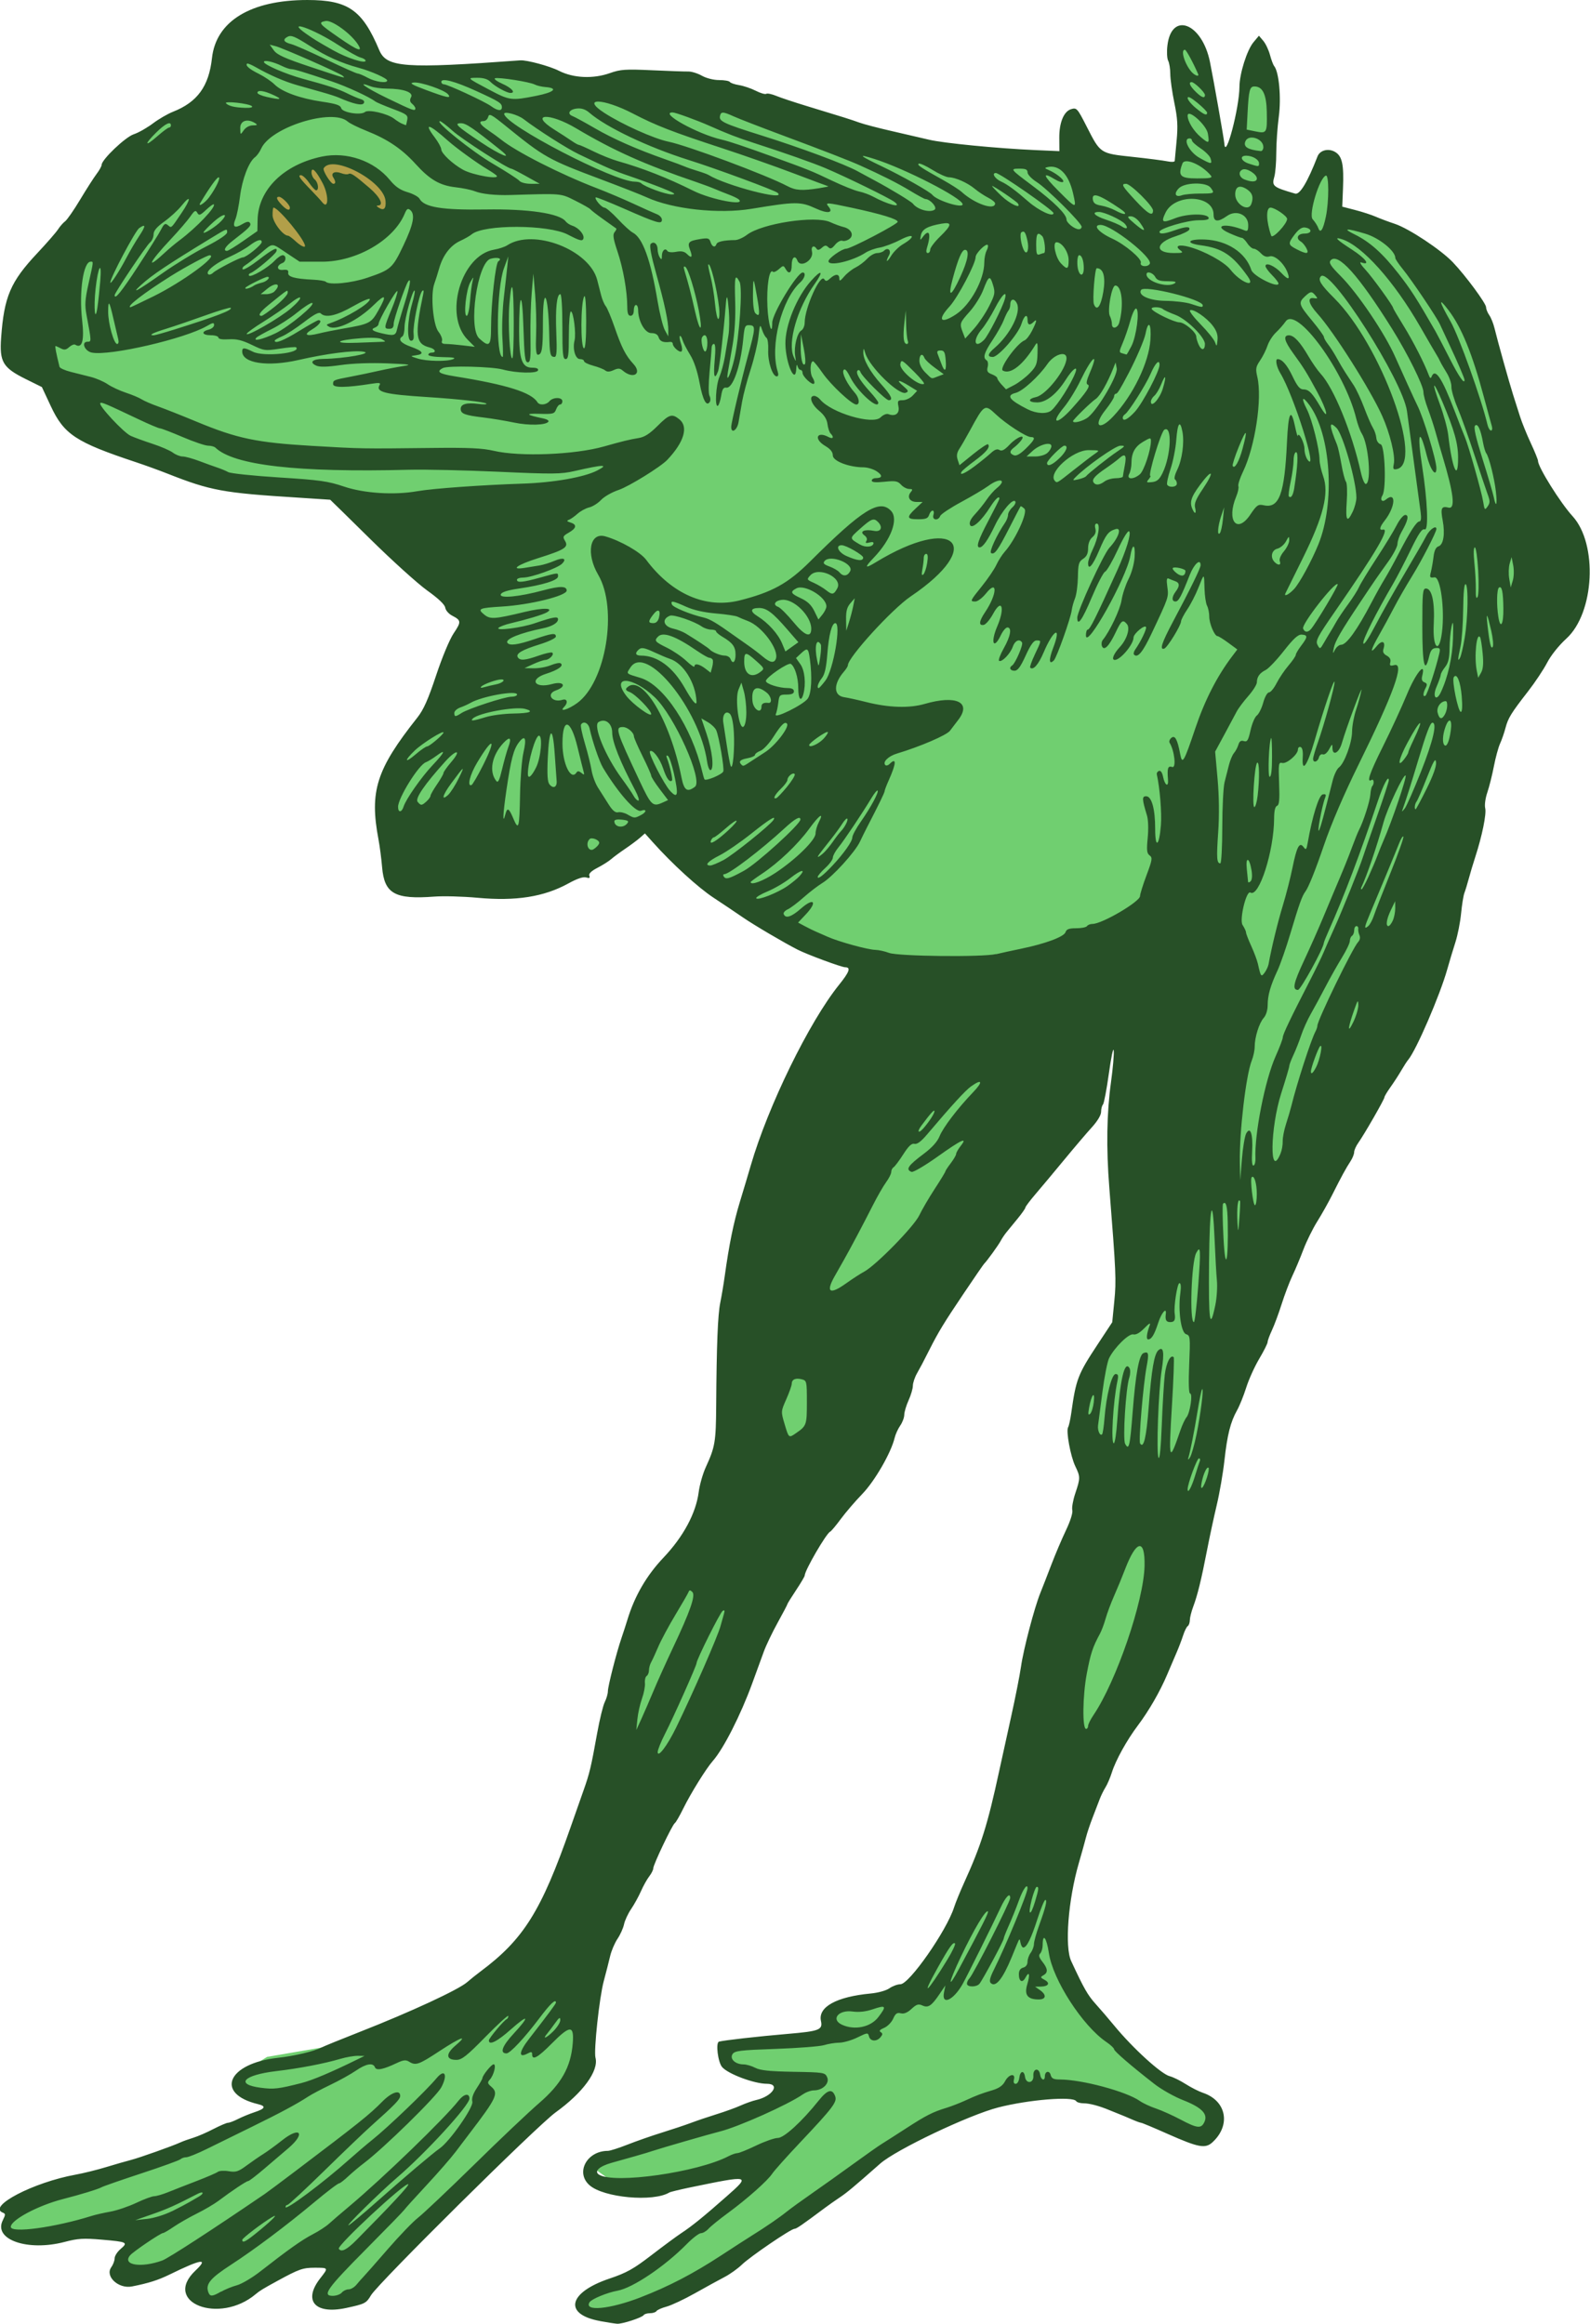
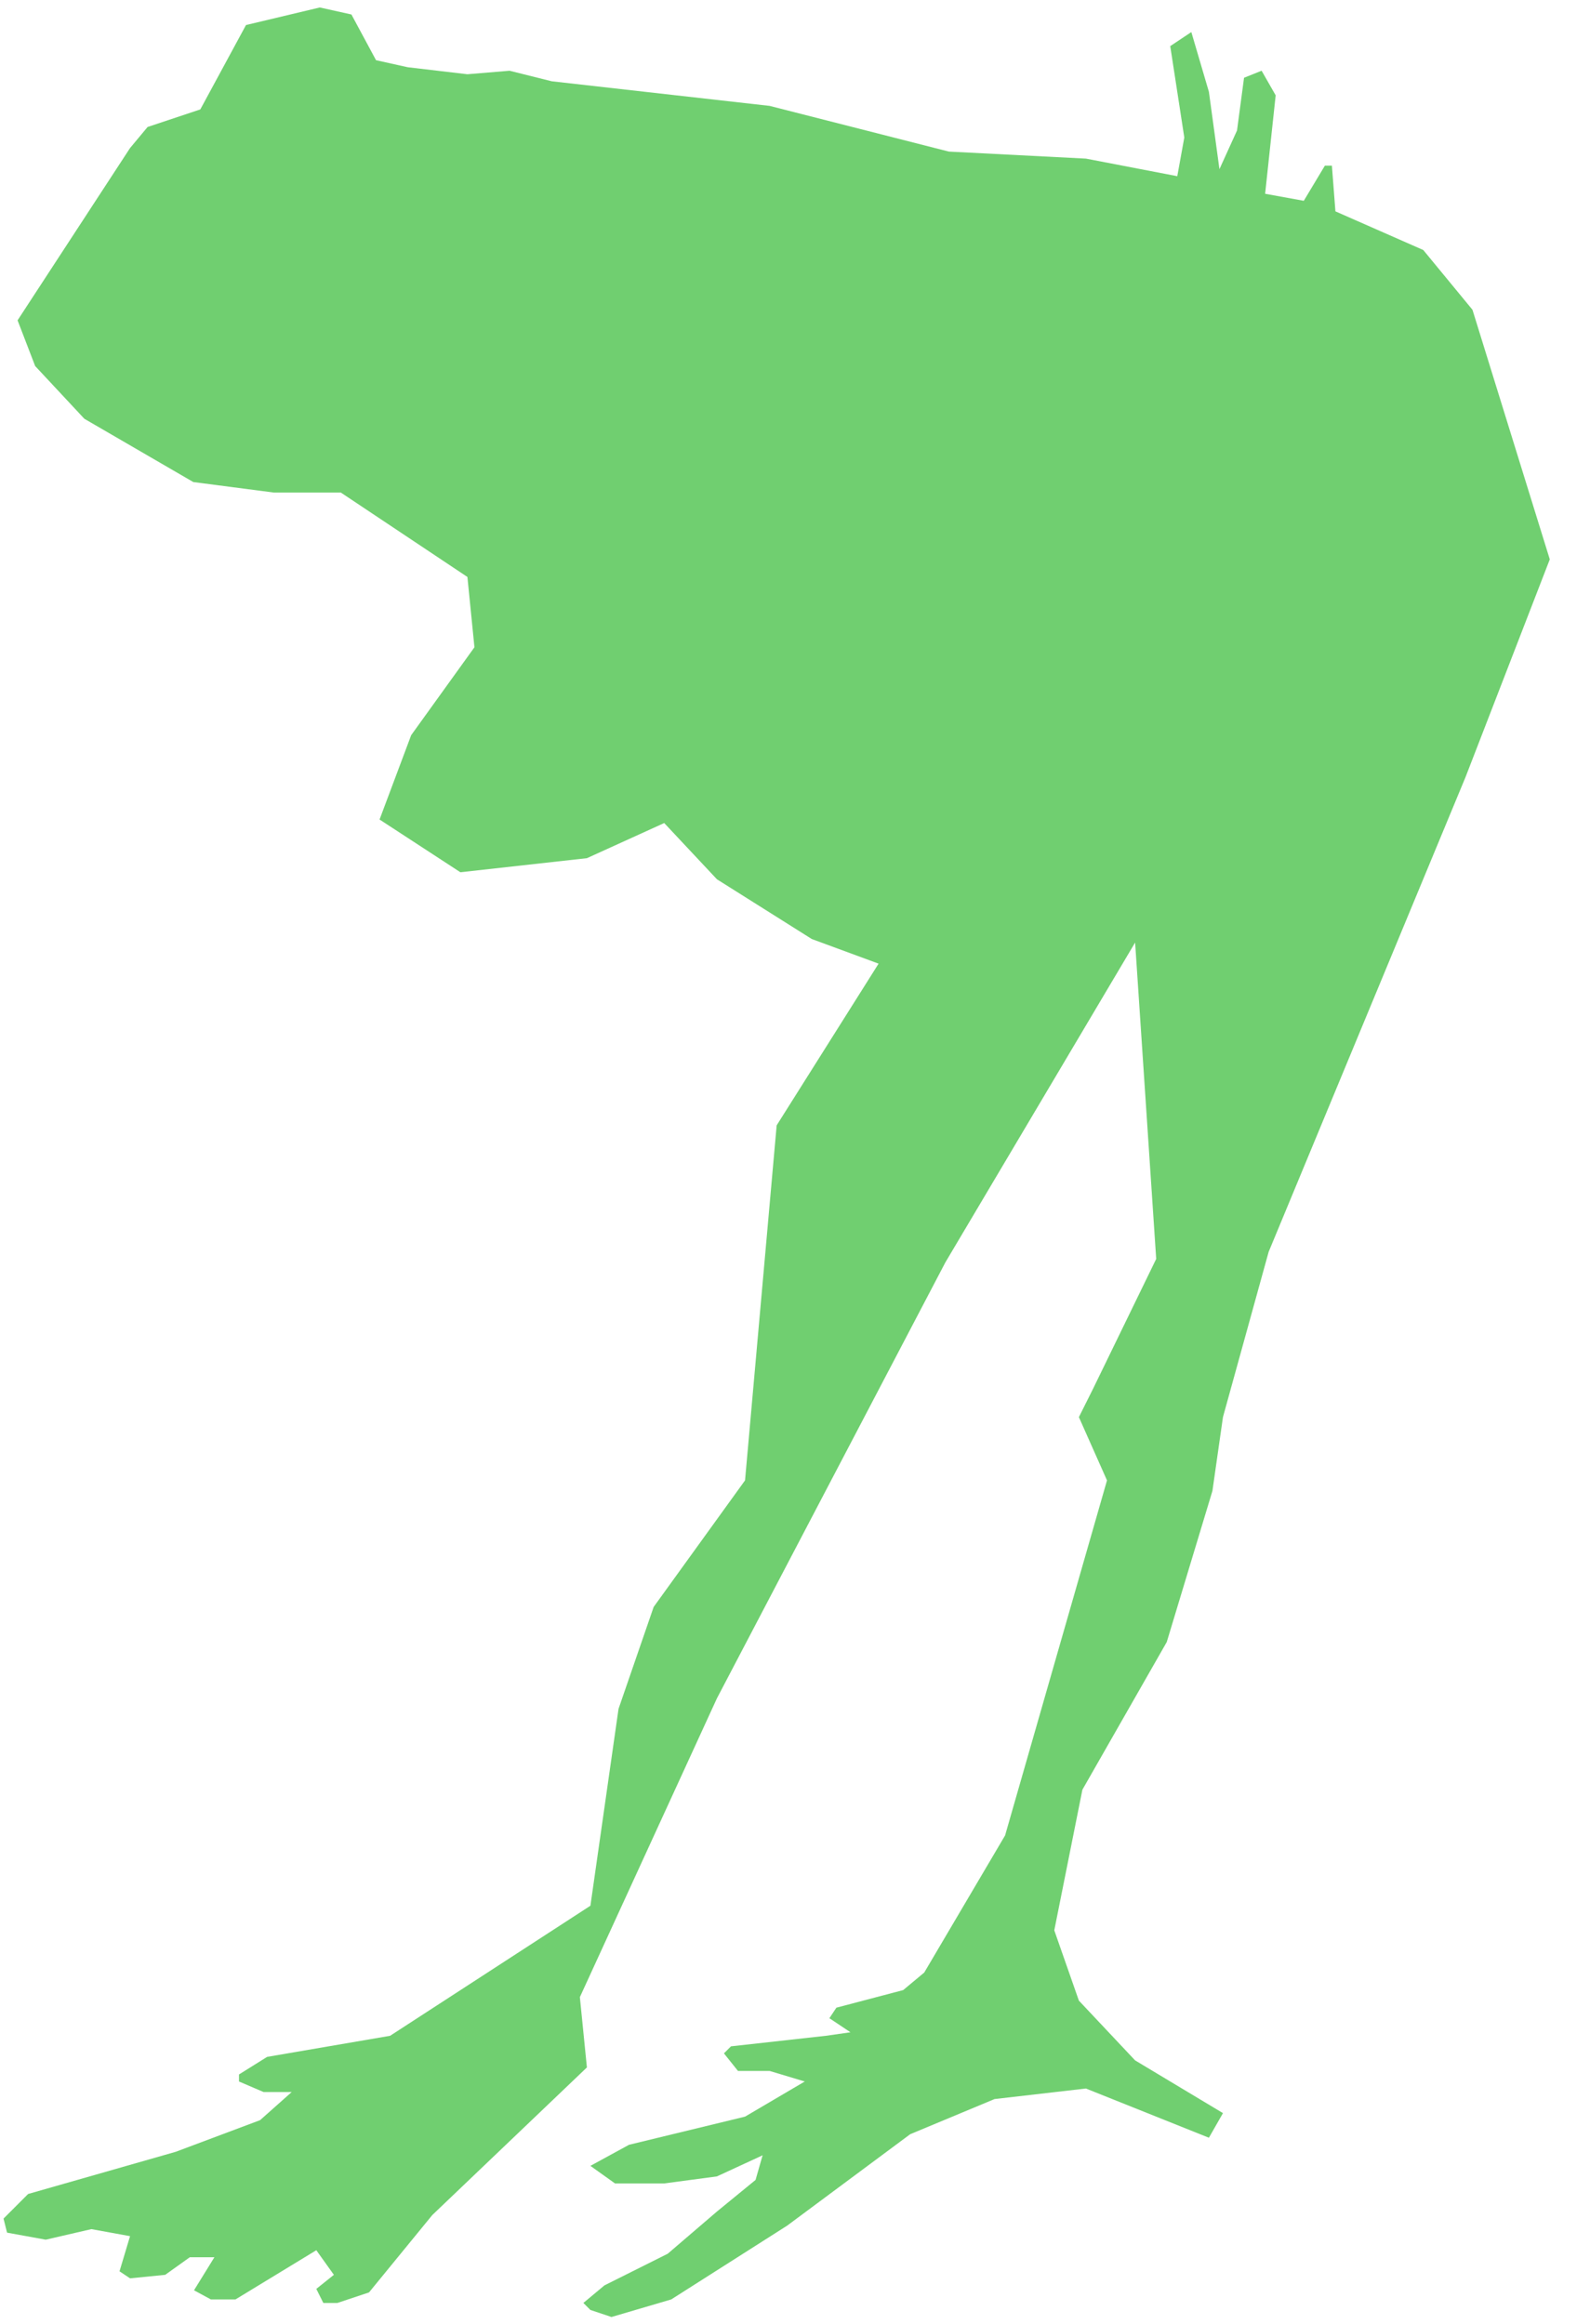
<svg xmlns="http://www.w3.org/2000/svg" version="1.1" viewBox="0 0 735 1074">
  <g>
    <path d="m8.123 148.03 51.984-79.601 8.123-9.747 24.368-8.123 21.119-38.988 34.115-8.123 14.621 3.249 11.372 21.119 14.621 3.249 27.617 3.249 19.494-1.625 19.494 4.873 100.72 11.372 82.85 21.119 63.356 3.249 42.237 8.123 3.249-17.87-6.498-42.237 9.747-6.498 8.123 27.617 4.873 35.739 8.123-17.87 3.249-24.368 8.123-3.249 6.498 11.372-4.873 45.486 17.87 3.249 9.747-16.245h3.249l1.625 21.119 40.613 17.87 22.743 27.617 35.739 115.34-38.988 100.72-90.972 219.31-21.119 76.352-4.873 34.115-21.119 69.854-38.988 68.229-12.996 64.98 11.372 32.49 25.992 27.617 40.613 24.368-6.498 11.372-56.858-22.743-42.237 4.873-38.988 16.245-56.858 42.237-53.609 34.115-27.617 8.123-9.747-3.249-3.249-3.249 9.747-8.123 29.241-14.62 22.743-19.494 17.87-14.62 3.249-11.372-21.119 9.747-24.368 3.249h-22.743l-11.372-8.123 17.87-9.747 53.609-12.996 27.617-16.245-16.245-4.873h-14.621l-6.498-8.123 3.249-3.249 43.862-4.873 11.372-1.625-9.747-6.498 3.249-4.873 30.866-8.123 9.747-8.123 37.364-63.356 47.111-164.07-12.996-29.241 6.498-12.996 29.241-60.107-9.747-146.21-87.723 147.83-105.59 201.44-63.356 138.08 3.249 32.49-71.478 68.229-29.241 35.739-14.621 4.873h-6.498l-3.249-6.498 8.123-6.498-8.123-11.372-37.364 22.743h-11.372l-7.796-4.224 9.421-15.27h-11.372l-11.372 8.123-16.245 1.625-4.873-3.249 4.873-16.245-17.87-3.249-21.119 4.873-17.87-3.249-1.625-6.498 11.372-11.372 68.229-19.494 38.988-14.621 14.621-12.996h-12.996l-11.372-4.873v-3.249l12.996-8.123 56.858-9.747 92.597-60.107 12.996-90.972 16.245-47.111 42.237-58.482 14.621-164.07 47.111-74.727-30.866-11.372-43.862-27.617-24.368-25.992-35.739 16.245-58.482 6.498-37.364-24.368 14.621-38.988 29.241-40.613-3.249-32.49-58.482-38.988h-30.866l-37.364-4.873-50.36-29.241-22.743-24.368z" fill="#70cf70" />
-     <path d="m159.31 75.519h-9.655l-22.528 8.046-5.632 16.896 7.241 9.655 12.873 8.046 27.356-8.046 15.287-15.287-7.241-10.46-8.046-5.632z" fill="#b29f49" />
-     <path d="m277.32 1072.6c-16.953-3.092-14.701-13.171 4.378-19.59 7.984-2.687 11.105-4.428 19.483-10.868 5.487-4.218 11.688-8.794 13.781-10.169 4.901-3.22 10.415-7.692 20.963-17 11.124-9.816 10.979-9.853-16.516-4.184-5.003 1.032-9.503 2.122-10 2.423-7.429 4.496-30.302 2.424-36.867-3.34-6.66-5.8-1.31-15.9 8.46-15.9 0.965 0 5.073-1.309 9.128-2.909 4.055-1.6 11.198-4.094 15.873-5.542s10.75-3.479 13.5-4.512c2.75-1.034 8.094-2.839 11.875-4.011 3.781-1.173 8.731-2.966 11-3.984s5.475-2.154 7.125-2.524c7.577-1.699 11.428-7.517 4.976-7.517-5.795 0-17.849-4.496-20.652-7.703-1.955-2.237-3.08-11.309-1.46-11.771 2.182-0.623 18.245-2.437 31.636-3.573 14.766-1.252 16.394-1.881 15.493-5.985-1.421-6.468 7.18-11.212 23.007-12.689 3.419-0.319 7.142-1.36 8.654-2.419 1.46-1.022 3.738-1.859 5.063-1.859 4.082 0 21.336-24.699 24.8-35.5 0.706-2.2 2.818-7.375 4.695-11.5 7.833-17.214 10.791-26.638 16.168-51.5 1.071-4.95 3.552-16.242 5.514-25.093 1.962-8.851 4.021-19.285 4.574-23.187 1.145-8.073 6.185-27.25 8.967-34.117 1.026-2.532 3.322-8.428 5.104-13.103 1.781-4.675 4.8-11.776 6.709-15.78 2.042-4.285 3.25-8.12 2.936-9.322-0.294-1.123 0.321-4.597 1.367-7.72 2.38-7.112 2.38-7.65-2e-3 -12.613-2.193-4.569-4.346-16.275-3.304-17.962 0.375-0.606 1.031-3.577 1.459-6.603 2.221-15.713 3.018-17.781 12.226-31.746l6.714-10.182 0.962-9.786c0.947-9.631 0.789-13.212-2.306-52.286-1.472-18.58-1.216-34.523 0.787-49.011 0.875-6.331 1.434-12.856 1.241-14.5-0.193-1.644-1.193 3.086-2.224 10.511-1.03 7.425-2.263 13.928-2.739 14.45-0.476 0.522-0.866 2.051-0.866 3.396 0 1.48-1.679 4.289-4.25 7.11-2.337 2.565-8.075 9.301-12.75 14.968-4.675 5.668-10.638 12.798-13.25 15.846-2.612 3.048-4.75 5.878-4.75 6.291 0 0.412-1.603 2.705-3.562 5.094s-4.283 5.224-5.165 6.299c-0.882 1.075-2.092 2.879-2.688 4.01-1.046 1.982-6.496 9.512-7.625 10.536-0.303 0.275-4.645 6.587-9.647 14.027-8.927 13.275-11.482 17.465-15.538 25.473-3.386 6.686-3.892 7.648-5.868 11.167-1.06 1.86-1.92 4.45-1.92 5.75 0 1.298-0.89 4.322-1.978 6.72s-1.988 5.415-2 6.705-0.856 3.54-1.876 5-2.176 4.004-2.571 5.654c-1.647 6.899-9.186 19.968-14.956 25.927-3.234 3.34-7.706 8.548-9.937 11.573s-4.436 5.654-4.899 5.843c-1.77 0.73-11.78 17.94-11.78 20.28 0 0.408-1.8 3.451-4 6.764s-4 6.214-4 6.449c0 0.235-2.02 4.079-4.489 8.543-2.469 4.464-5.352 10.481-6.406 13.372-1.054 2.891-3.477 9.531-5.385 14.756-5.323 14.582-13.251 30.178-18.198 35.797-3.095 3.515-10.219 14.979-13.642 21.952-1.687 3.437-3.45 6.485-3.917 6.774-1.15 0.71-9.96 19.17-9.96 20.86 0 0.741-0.836 2.421-1.857 3.733s-2.752 4.41-3.845 6.885-3.151 6.202-4.571 8.283-2.882 5.231-3.249 7c-0.366 1.769-1.726 4.792-3.021 6.717-1.295 1.925-2.827 5.525-3.404 8-0.577 2.475-1.904 7.67-2.949 11.544-2.027 7.515-4.687 32.118-3.827 35.405 1.583 6.054-5.787 16.154-18.432 25.26-8.491 6.114-82.076 78.989-85.343 84.519-2.189 3.705-2.767 4.001-11.501 5.877-14.447 3.103-20.059-3.404-11.899-13.796 3.792-4.829 3.803-4.809-2.65-4.809-5.415 0-7.218 0.632-16.952 5.94-6.915 3.771-8.438 4.697-10.243 6.227-16.861 14.294-43.522 3.883-27.87-10.884 6.235-5.882 2.731-5.347-11.887 1.816-5.38 2.636-9.809 4.043-17.5 5.556-6.187 1.218-12.532-4.63-9.587-8.835 0.876-1.2 1.59-3.1 1.59-4.2 0-1.051 1.218-2.958 2.707-4.237 3.613-3.105 3.178-3.327-8.499-4.341-8.584-0.746-11.128-0.595-17.291 1.023-17.109 4.492-33.079-1.045-28.645-9.932 1.318-2.643 1.325-3.097 0.049-3.587-7.359-2.824 14.113-14.026 33.679-17.57 3.575-0.648 9.875-2.205 14-3.461 4.125-1.256 9.3-2.746 11.5-3.311 4.013-1.031 19.255-6.443 23-8.168 1.1-0.506 3.743-1.456 5.873-2.109 2.13-0.653 6.338-2.485 9.351-4.07 3.016-1.54 6.016-2.84 6.666-2.84 0.653 0 2.745-0.792 4.649-1.761 1.904-0.968 5.374-2.39 7.711-3.16 4.92-1.62 5.385-2.768 1.5-3.703-20.1-4.84-14.042-18.86 9.25-21.408 7.465-0.816 16.823-3.024 20.042-4.728 1.077-0.57 9.159-3.863 17.958-7.316 23.337-9.159 45.517-19.442 49.5-22.949 1.375-1.211 4.075-3.374 6-4.806 20.045-14.919 28.196-27.938 41.74-66.668 1.923-5.5 4.613-13.15 5.977-17 2.85-8.046 3.494-10.738 6.329-26.5 1.138-6.325 2.718-12.807 3.511-14.404 0.793-1.597 1.446-3.847 1.452-5 0.011-2.364 3.942-17.756 6.282-24.596 0.847-2.475 2.087-6.3 2.756-8.5 3.334-10.962 8.836-20.425 16.688-28.702 9.179-9.675 15.008-20.537 16.26-30.298 0.423-3.3 1.903-8.475 3.29-11.5 4.277-9.333 4.675-11.687 4.788-28.347 0.193-28.244 0.738-41.998 1.888-47.653 0.615-3.025 1.524-8.425 2.02-12 2.051-14.798 4.138-25.053 7.02-34.5 1.678-5.5 3.967-13.15 5.087-17 7.943-27.32 26.984-66.262 40.763-83.364 4.829-5.993 5.582-8.136 2.861-8.136-1.674 0-17.445-5.829-21.931-8.106-6.247-3.17-20.237-11.404-25.281-14.879-3.3-2.273-9.453-6.402-13.674-9.174-7.086-4.655-19.112-15.638-28.007-25.58l-3.681-4.114-2.319 2.033c-1.275 1.118-4.344 3.402-6.819 5.077s-5.4 3.835-6.5 4.802c-1.1 0.967-3.938 2.758-6.307 3.981-2.867 1.48-4.123 2.703-3.756 3.658 0.407 1.062 0.027 1.268-1.464 0.795-1.325-0.421-4.147 0.532-8.244 2.784-11.282 6.201-24.247 8.243-41.971 6.613-6.742-0.62-15.709-0.866-19.927-0.545-18.297 1.389-23.141-1.321-24.185-13.534-0.344-4.02-1.093-9.783-1.665-12.808-4.229-22.364-1.03-32.426 17.914-56.336 2.902-3.663 5.012-8.392 8.695-19.486 2.794-8.415 6.256-16.719 8.135-19.512 3.579-5.318 3.522-5.969-0.718-8.162-1.576-0.815-3.01-2.474-3.187-3.686-0.208-1.428-3.138-4.217-8.321-7.921-4.4-3.144-16.257-13.857-26.349-23.807-10.092-9.95-18.417-18.116-18.5-18.147-0.083-0.031-6.901-0.479-15.151-0.995-34.447-2.154-40.145-3.204-60.079-11.071-3.894-1.537-10.419-3.902-14.5-5.258-27.835-9.24-33.304-12.83-39.414-25.9l-4.134-8.844-7.446-3.688c-10.617-5.26-12.209-7.93-11.396-19.14 1.377-18.96 4.317-25.84 16.669-39 4.413-4.7 8.749-9.67 9.635-11.05 0.886-1.375 2.366-3.059 3.288-3.743 0.922-0.684 4.04-5.184 6.929-10s6.304-10.149 7.59-11.851c1.286-1.702 2.338-3.589 2.338-4.193 0-2.432 10.949-12.876 14.847-14.163 2.181-0.719 6.144-2.957 8.809-4.972 2.664-2.015 6.869-4.462 9.344-5.437 11.268-4.438 16.586-11.756 18.017-24.797 1.875-17.075 17.913-26.844 44.083-26.844 18.863 0 25.411 4.568 33.264 23.205 3.373 8.005 11.701 8.604 65.137 4.687 3.024-0.222 13.598 2.631 17.96 4.846 6.659 3.381 15.765 3.788 23.494 1.05 4.911-1.739 7.149-1.891 19.546-1.321 7.7 0.353 15.214 0.613 16.698 0.576 1.484-0.036 4.31 0.839 6.28 1.946 2.08 1.17 5.43 2.012 7.99 2.012 2.426 0 4.652 0.391 4.947 0.869 0.295 0.478 2.234 1.142 4.309 1.476 2.075 0.334 5.526 1.503 7.67 2.599 2.144 1.096 4.32 1.731 4.837 1.412 0.516-0.319 2.587 0.105 4.602 0.943s8.388 2.958 14.163 4.713c17.136 5.205 20.308 6.204 24.325 7.653 2.104 0.759 8.854 2.522 15 3.917s13.875 3.187 17.175 3.982c6.564 1.582 31.58 4.024 49.124 4.796l11.124 0.489-0.045-6.174c-0.051-6.964 2.064-12.148 5.387-13.202 2.64-0.838 2.925-0.524 7.285 8.028 6.385 12.522 6.168 12.378 21.125 13.985 7.15 0.768 14.462 1.704 16.25 2.081 1.788 0.376 3.278 0.291 3.313-0.191s0.427-4.696 0.873-9.365c0.646-6.772 0.434-10.313-1.05-17.5-1.023-4.955-1.866-10.952-1.873-13.326-7e-3 -2.374-0.449-5.13-0.981-6.124-0.532-0.995-0.691-4.147-0.352-7.006 1.886-15.922 16.022-10.458 19.683 7.609 1.708 8.431 6.515 35.734 6.661 37.837 0.528 7.59 6.913-16.634 6.957-26.392 0.027-6.059 3.477-16.993 6.502-20.608l2.51-3 1.991 2.345c1.095 1.29 2.491 4.215 3.102 6.5 0.611 2.285 1.487 4.615 1.946 5.177 2.232 2.73 3.318 14.559 2.146 23.364-0.64 4.862-1.17 12.393-1.17 16.734 0 4.341-0.401 9.293-0.892 11.003-1.258 4.385-0.676 4.859 9.616 7.85 2.156 0.626 5.72-5.299 10.341-17.194 1.164-2.997 5.291-3.929 8.395-1.896 3.042 1.993 3.822 5.862 3.379 16.754l-0.34 8.363 6 1.557c3.3 0.856 7.575 2.247 9.5 3.09 1.925 0.844 5.882 2.323 8.793 3.288 6.491 2.151 21.248 11.919 26.825 17.755 5.884 6.158 15.382 19.02 15.382 20.83 0 0.844 0.66 2.476 1.466 3.627s1.888 3.839 2.403 5.973c1.417 5.866 6.828 25.22 8.633 30.88 0.877 2.75 2.308 7.25 3.181 10 0.872 2.75 3.101 8.25 4.952 12.222 1.851 3.972 3.366 7.702 3.366 8.29 0 2.844 10.33 19.37 15.932 25.489 11.779 12.866 10.19 44.73-2.823 56.595-3.484 3.177-7.146 7.759-8.883 11.116-1.625 3.141-5.604 9.119-8.841 13.283-7.905 10.169-9.227 12.32-10.455 17.006-0.576 2.2-1.695 5.415-2.486 7.144-0.791 1.729-2.076 6.454-2.856 10.5-0.78 4.046-2.144 9.478-3.031 12.071-0.902 2.637-1.333 5.832-0.977 7.249 0.655 2.61-1.431 12.864-4.584 22.536-0.986 3.025-2.336 7.525-2.999 10-0.663 2.475-1.577 5.463-2.03 6.641-0.453 1.177-1.144 5.452-1.534 9.5-0.39 4.048-1.582 10.06-2.648 13.36-1.066 3.3-2.76 8.925-3.764 12.5-3.334 11.873-14.365 37.414-18.025 41.733-0.575 0.678-2.03 2.928-3.234 5s-3.443 5.522-4.976 7.667c-1.533 2.145-2.787 4.247-2.787 4.671 0 0.929-9.305 17.144-12.051 21.001-1.072 1.505-1.949 3.471-1.949 4.368 0 0.897-0.747 2.772-1.661 4.166-2.121 3.237-4.316 7.263-8.394 15.395-1.793 3.575-4.951 9.2-7.019 12.5s-4.952 9.15-6.41 13-3.741 9.287-5.074 12.081c-1.333 2.795-3.55 8.634-4.929 12.977-1.378 4.343-3.408 9.813-4.509 12.158-1.102 2.344-2.003 4.803-2.003 5.463 0 0.66-1.751 4.153-3.891 7.761s-4.844 9.59-6.008 13.294c-1.164 3.704-3.07 8.429-4.235 10.5-3.037 5.401-4.521 11.311-5.843 23.266-0.638 5.775-2.232 15-3.542 20.5-1.31 5.5-3.34 14.95-4.511 21-2.598 13.423-4.391 20.735-6.375 26-0.829 2.2-1.527 4.986-1.551 6.191-0.024 1.205-0.461 2.449-0.971 2.764-0.51 0.315-1.472 2.254-2.137 4.309-0.666 2.055-1.99 5.536-2.944 7.736-0.953 2.2-2.974 6.925-4.489 10.5-3.303 7.79-8.439 16.68-13.576 23.5-4.995 6.631-10.151 15.943-11.903 21.5-0.781 2.475-2.117 5.605-2.971 6.955-0.853 1.35-2.067 3.825-2.697 5.5-0.63 1.675-2.106 5.52-3.28 8.545s-2.531 7.075-3.017 9c-0.485 1.925-1.989 7.325-3.343 12-4.913 16.973-6.598 38.625-3.523 45.251 5.85 12.605 7.646 15.758 11.246 19.749 2.233 2.475 6.085 6.963 8.56 9.974 8.639 10.508 21.806 22.515 25.763 23.492 1.506 0.372 4.795 1.99 7.309 3.595 2.514 1.605 6.114 3.434 8 4.063 10.832 3.615 13.067 14.787 4.555 22.763-3.39 3.177-6.412 2.627-20.962-3.814-6.3-2.81-11.77-5.09-12.16-5.09-0.386 0-2.345-0.721-4.353-1.602-2.008-0.881-4.551-1.946-5.651-2.366-1.1-0.42-3.125-1.237-4.5-1.816-4.78-2.01-9.31-3.22-12.09-3.22-1.536 0-3.07-0.45-3.41-1-1.453-2.351-21.871-0.699-36 2.913-13.5 3.451-47.278 19.513-54.586 25.957-12.266 10.816-15.343 13.387-18.731 15.65-2.026 1.354-5.033 3.468-6.683 4.699-10.913 8.14-13.297 9.781-14.212 9.781-1.622 0-20.413 12.794-24.288 16.538-1.925 1.86-5.526 4.434-8 5.721-2.474 1.286-8.603 4.646-13.619 7.467s-10.959 5.623-13.208 6.229c-2.248 0.605-4.359 1.538-4.689 2.074-0.331 0.535-1.673 0.973-2.983 0.973s-2.627 0.396-2.926 0.88c-0.711 1.15-9.928 4.155-12.262 3.998-0.997-0.067-4.595-0.63-7.996-1.25zm18.68-10.9c13.07-5.042 24.441-10.954 37.44-19.465 5.533-3.622 11.86-7.706 14.06-9.075 6.446-4.01 12.765-8.344 16.185-11.099 1.752-1.411 7.073-5.266 11.825-8.566 4.752-3.3 13.282-9.375 18.956-13.5 5.674-4.125 11.603-8.292 13.175-9.261 1.573-0.968 6.684-4.238 11.359-7.267 9.085-5.885 12.185-7.458 18.5-9.387 2.2-0.672 6.025-2.148 8.5-3.28 5.609-2.565 7.403-3.248 12.819-4.874 2.988-0.897 4.768-2.165 5.776-4.114 1.707-3.301 4.933-3.941 4.116-0.817-0.331 1.265-0.031 2 0.817 2 0.737 0 1.482-1.238 1.656-2.75 0.381-3.31 2.188-3.653 2.636-0.5 0.497 3.498 4.111 3.031 3.869-0.5-0.233-3.399 2.654-3.86 3.131-0.5 0.349 2.458 2.18 3.138 2.18 0.809 0-2.396 2.095-2.911 2.684-0.66 0.433 1.657 1.331 2.101 4.249 2.101 10.171 0 30.793 5.545 37.009 9.95 1.407 0.997 4.736 2.55 7.399 3.45 2.663 0.901 7.793 3.204 11.401 5.118 7.77 4.123 9.566 4.294 11.045 1.049 1.669-3.662-1.316-6.676-9.962-10.061-4.029-1.577-9.961-4.924-13.184-7.437-10.87-8.46-18.66-15.18-18.66-16.09 0-0.496-1.629-2.008-3.621-3.362-10.923-7.422-24.656-28.664-26.486-40.968-1.07-7.24-2.89-9.62-2.89-3.78 0 1.508-0.508 3.249-1.129 3.87-0.838 0.838-0.581 1.825 1 3.835 2.56 3.254 2.692 5.022 0.469 6.266-1.482 0.829-1.425 1.055 0.528 2.1 2.733 1.462 1.878 3.054-1.677 3.123l-2.691 0.052 2.25 1.569c3.148 2.196 2.873 4.326-0.559 4.326-5.179 0-6.778-2.098-5.316-6.976 1.395-4.656 0.922-6.382-0.844-3.081-1.408 2.63-3.031 1.776-3.031-1.595 0-1.694 0.664-2.708 2-3.058 1.233-0.322 2-1.364 2-2.715 0-1.206 0.661-3.066 1.468-4.133 0.807-1.068 1.482-2.888 1.5-4.044 0.018-1.157 1.089-5.016 2.38-8.577 3.05-8.42 3.88-11.82 2.88-11.82-0.447 0-2.077 3.938-3.621 8.75-2.901 9.04-4.985 13.25-6.558 13.25-0.499 0-1.083-1.012-1.298-2.25-0.364-2.097-0.474-2.046-1.619 0.75-0.675 1.65-1.768 4.312-2.429 5.917-4.178 10.148-7.474 14.21-9.713 11.971-0.756-0.756-0.35-2.498 1.391-5.978 5.58-11.16 15.62-35.43 15.62-37.78 0-2.552-2.114 0.433-3.982 5.621-1.238 3.438-3.323 8.626-4.634 11.53-1.311 2.904-2.384 5.649-2.384 6.1 0 0.962-9.718 19.037-11.22 20.87-1.35 1.65-5.78 1.61-5.78-0.05 0-0.715 0.502-1.802 1.116-2.416 1.92-1.92 18.88-35.33 18.88-37.2 0-2.724-2.093-0.567-4.532 4.672-3.541 7.605-15.716 32.08-17.534 35.25-4.274 7.453-9.751 9.858-8.539 3.75l0.645-3.25-2.707 4c-3.72 5.496-5.236 6.501-7.949 5.265-1.809-0.824-2.715-0.538-5.001 1.582-1.9 1.762-3.487 2.414-4.968 2.042-1.716-0.431-2.462 0.1-3.528 2.508-0.743 1.68-2.627 3.582-4.186 4.228-1.96 0.812-2.448 1.413-1.581 1.948 0.998 0.617 0.987 1.095-0.055 2.351-1.798 2.166-4.724 1.98-5.331-0.339-0.482-1.845-0.68-1.827-5.367 0.469-2.676 1.311-6.444 2.398-8.373 2.415-1.929 0.017-5.079 0.521-7 1.119-1.921 0.598-11.996 1.386-22.387 1.75-16.728 0.586-19.021 0.87-20 2.471-1.343 2.196 1.388 4.691 5.135 4.691 1.297 0 3.74 0.714 5.428 1.587 2.311 1.195 6.671 1.649 17.637 1.835 14.101 0.24 14.601 0.322 15.588 2.535 1.237 2.773-2.063 6.042-6.101 6.042-1.367 0-3.679 0.829-5.139 1.843-6.923 4.805-29.825 15.041-38.456 17.187-4.343 1.08-27.591 7.798-30.699 8.871-1.375 0.475-4.975 1.56-8 2.41-3.025 0.851-8.114 2.285-11.308 3.187-5.71 1.613-8.181 3.963-5.747 5.467 7.114 4.397 45.564-1.089 59.841-8.537 1.493-0.779 3.342-1.419 4.109-1.422 0.767-3e-3 4.67-1.581 8.672-3.506 4.002-1.925 8.498-3.5 9.99-3.5 2.872 0 11.167-7.579 18.926-17.293 4.032-5.048 6.261-5.642 7.597-2.023 0.991 2.686-0.922 5.21-16.317 21.523-6.111 6.475-11.845 12.893-12.743 14.262-2.147 3.273-11.768 11.814-20.56 18.253-3.872 2.835-7.879 6.083-8.905 7.217s-2.6 2.062-3.498 2.062c-0.898 0-3.866 2.271-6.595 5.046-10.095 10.266-24.922 20.253-31.962 21.53-4.824 0.875-12.024 3.845-12.949 5.341-2.71 4.385 9.284 3.253 23.449-2.212zm-193.81-2.625c1.819-1.056 5.107-2.4 7.307-2.988 2.2-0.588 7.033-3.437 10.74-6.33 13.083-10.214 19.314-14.626 24.313-17.22 2.779-1.442 6.154-3.632 7.5-4.866s5.597-4.885 9.447-8.111c15.559-13.04 44.032-40.568 50.491-48.814 2.457-3.137 5.009-3.616 5.009-0.94 0 3.126-20.108 25.071-33.485 36.545-8.038 6.894-24.45 23.06-22.317 21.982 0.934-0.472 6.607-5.21 12.607-10.529 13.049-11.568 26.148-22.674 29.464-24.981 4.663-3.245 15.712-19.055 15.08-21.577-0.386-1.539 0.29-3.615 2.037-6.255 1.43-2.2 2.61-4.25 2.61-4.59 0-1.25 4.17-6.43 5.18-6.43 1.352 0 0.13 4.987-1.728 7.05-1.206 1.339-1.127 1.78 0.578 3.24 3.6 3.082 2.653 5.135-10.013 21.71-1.471 1.925-4.37 5.75-6.442 8.5s-8.111 9.673-13.419 15.384c-5.308 5.711-9.952 10.853-10.319 11.426-0.367 0.573-8.295 8.725-17.618 18.116-18.031 18.162-20.467 21.574-15.404 21.574 1.62 0 3.505-0.675 4.19-1.5 0.685-0.825 2.094-1.5 3.132-1.5s2.67-0.955 3.628-2.123c0.957-1.167 2.447-2.855 3.31-3.75 0.864-0.895 5.947-6.669 11.297-12.83 5.35-6.162 11.618-12.662 13.93-14.446 2.312-1.784 13.88-12.717 25.708-24.297 11.82-11.63 25.41-24.48 30.18-28.6 10.33-8.92 14.69-16.65 15.57-27.6 0.69-8.57-1.19-8.55-9.76 0.1-6.408 6.465-9 7.895-9 4.965 0-1.251-0.39-1.327-2.107-0.407-4.324 2.314-4.058-0.665 0.593-6.656 9-11.6 12.51-16.32 12.51-16.86 0-1.956-2.59 0.477-7.611 7.148-6.886 9.149-13.58 16.309-15.249 16.309-3.23 0-2.023-3.359 3.253-9.058 7.692-8.308 7.045-9.371-1.229-2.018-6.306 5.604-10.164 7.532-10.164 5.079 0-1.018 6.889-9.231 8.25-9.836 0.412-0.183 0.75-0.84 0.75-1.458 0-0.619-4.726 3.694-10.503 9.583-8.77 8.94-11.01 10.71-13.53 10.71-4.837 0-4.997-2.752-0.387-6.653 6.158-5.21 2.512-3.92-7.497 2.653-9.559 6.277-10.915 6.745-13.98 4.831-1.486-0.928-2.64-0.804-5.608 0.605-6.366 3.021-9.524 3.646-10.153 2.009-0.871-2.269-4.101-1.706-8.812 1.535-2.383 1.639-7.639 4.561-11.68 6.492-4.042 1.931-8.698 4.391-10.348 5.466-5.408 3.523-12.797 7.49-26 13.959-7.15 3.503-16.522 8.11-20.828 10.236-4.305 2.126-8.603 3.866-9.55 3.866-0.947 0-2.15 0.41-2.672 0.911s-8.6 3.426-17.95 6.499c-9.35 3.073-17.675 5.965-18.5 6.428-1.648 0.923-9.446 3.312-18 5.516-11.447 2.949-24 9.651-24 12.814 0 3.055 20.333 0.29 37.5-5.1 1.65-0.518 5.475-1.385 8.5-1.927s8.425-2.369 12-4.062c3.575-1.692 7.317-3.078 8.315-3.078 0.998-4e-4 3.923-0.856 6.5-1.901s8.51-3.368 13.185-5.161c4.675-1.794 9.047-3.681 9.715-4.194 0.668-0.513 2.932-0.643 5.03-0.288 3.288 0.555 4.432 0.189 8.285-2.656 2.458-1.815 5.921-4.201 7.694-5.301s5.691-3.952 8.705-6.337c8.424-6.666 11.017-3.263 2.821 3.702-2.612 2.22-7.672 6.533-11.243 9.585-3.571 3.052-6.844 5.549-7.274 5.549-0.806 0-7.574 4.506-13.733 9.144-1.925 1.449-6.425 4.095-10 5.878s-8.381 4.533-10.68 6.11c-2.299 1.577-4.498 2.867-4.887 2.867-1.15 0-13.851 8.595-15.324 10.369-3.72 4.482 5.125 5.884 14.891 2.359 2.759-0.996 23.229-14.28 47.35-30.728 1.21-0.825 7.552-5.55 14.093-10.5 29.828-22.571 34.254-26.11 40.29-32.217 4.31-4.361 8.267-5.637 8.267-2.666 0 1.592-2.334 4.011-13.395 13.884-3.081 2.75-12.841 12.088-21.688 20.75-8.847 8.662-16.498 15.75-17.001 15.75-0.504 0-0.916 0.466-0.916 1.036 0 1.74 17.439-11.296 29.481-22.036 3.392-3.025 8.145-7.075 10.563-9 7.179-5.715 25.001-22.794 29.76-28.519 3.791-4.561 5.317-1.657 2.209 4.201-2.299 4.333-26.722 28.242-35.893 35.137-1.961 1.474-5.134 4.143-7.051 5.931s-3.78 3.25-4.139 3.25c-0.657 0-5.414 3.605-11.929 9.04-12.698 10.594-27.475 21.678-38.041 28.534-9.881 6.412-12.072 9.083-10.599 12.923 0.757 1.973 1.847 1.895 5.832-0.417zm62.56-23.87c15.957-16.099 24.502-25.289 23.991-25.8-1.21-1.21-33.034 28.312-32.117 29.794 1.103 1.785 3.63 0.544 8.127-3.994zm-44.448-4.733c6.115-5.044 8.581-7.7 5.445-5.864-4.312 2.524-13.75 9.713-13.75 10.474 0 1.784 1.695 0.843 8.305-4.61zm-40.8-8.6c3.3-1.643 6.9-3.531 8-4.196s3.051-1.798 4.336-2.517c2.715-1.52 2.262-2.752-0.488-1.327-10.044 5.205-13.936 6.955-20.838 9.371l-8.01 2.8 5.5-0.6c3.079-0.322 8.141-1.889 11.5-3.561zm59.776-59.22c5.042-1.284 13.614-4.896 25.724-10.841l3.5-1.718-3.135-0.04c-1.724-0.022-5.324 0.603-8 1.388-7.662 2.249-19.015 4.423-29.641 5.674-15.205 1.79-19.236 6.122-7.161 7.697 5.98 0.78 8.146 0.53 18.714-2.161zm119.72-29.07c0-1.606-0.483-1.323-2.465 1.446-1.355 1.894-2.93 3.988-3.5 4.652-2.475 2.888-0.727 2.385 2.465-0.708 1.925-1.866 3.5-4.292 3.5-5.39zm146.98-1.368c4.026-5.245 3.659-5.773-2.546-3.667-3.201 1.087-6.337 1.436-9.28 1.032-6.581-0.902-10.246 3.671-4.902 6.117 5.815 2.661 13.19 1.125 16.728-3.483zm31.941-26.601c2.307-3.773 3.899-7.148 3.537-7.5-0.861-0.837-2.632 1.653-8.021 11.281-7.982 14.26-5.019 11.762 4.485-3.781zm5.606 3.86c10.697-19.958 13.595-25.714 13.163-26.146-0.974-0.974-6.545 8.372-12.605 21.146-5.879 12.392-6.236 15.594-0.557 5zm34.937-30.682c1.748-5.885 1.853-6.819 0.767-6.819-0.424 0-1.475 2.7-2.335 6-1.911 7.337-0.576 8.034 1.567 0.819zm-165.96-80.32c7.811-16.018 19.327-42.34 20.563-47 0.438-1.65 1.122-4.083 1.52-5.406 0.541-1.795 0.407-2.21-0.527-1.633-1.17 0.72-12.07 22.55-12.07 24.16 0 1.126-10.713 25.127-14.551 32.6-1.897 3.694-3.433 7.519-3.413 8.5 0.057 2.82 4.487-3.046 8.471-11.216zm-10.435-17c1.84-4.4 5.899-13.4 9.021-20 8.029-16.978 10.555-24.272 8.934-25.798-0.994-0.936-1.376-0.931-1.726 0.021-0.247 0.673-2.964 5.394-6.037 10.491-3.073 5.098-6.646 11.747-7.939 14.777-1.294 3.03-2.796 6.29-3.338 7.245-0.543 0.955-0.986 2.616-0.986 3.691s-0.479 2.251-1.065 2.613c-0.586 0.362-0.947 1.851-0.803 3.309 0.144 1.458-0.47 4.676-1.364 7.151-0.894 2.475-1.848 6.75-2.121 9.5l-0.495 5 2.287-5c1.258-2.75 3.793-8.6 5.633-13zm200.92 16.14c0-0.748 1.106-2.991 2.459-4.983 10.576-15.584 23.328-52.837 23.642-69.066 0.246-12.705-3.808-11.975-9.004 1.621-1.322 3.459-3.6 8.989-5.063 12.289-1.463 3.3-3.23 8.025-3.926 10.5-0.696 2.475-1.876 5.625-2.622 7-3.353 6.181-4.323 9.124-6.097 18.5-1.926 10.176-2.112 25.5-0.309 25.5 0.507 0 0.921-0.612 0.921-1.36zm49.45-115.64c0.919-3.025 1.906-6.062 2.194-6.75s0.1-1.25-0.419-1.25c-0.9 0-5.22 11.77-5.22 14.22 0 2.429 1.818-0.85 3.449-6.221zm5.53 0.683c0.671-2.099 0.987-4.05 0.702-4.336-0.744-0.744-2.325 2.575-3.168 6.653-0.938 4.534 0.796 2.905 2.466-2.317zm-19.519-47.388c0.646-5.52 2.671-9.498 4.106-8.063 0.285 0.285-0.077 10.284-0.803 22.22-1.592 26.171-1.343 26.908 3.908 11.548 0.846-2.475 2.111-5.175 2.812-6 1.626-1.915 2.999-11 1.663-11-0.616 0-0.77-4.951-0.416-13.387 0.535-12.77 0.469-13.416-1.442-14.022-2.335-0.741-3.753-10.907-2.647-18.977 0.407-2.972 0.257-4.614-0.424-4.614-0.984 0-2.663 10.762-2.19 14.034 0.43 2.98-0.08 3.97-2.03 3.97-1.903 0-2.437-0.964-2.075-3.75 0.44-3.392-1.971-0.618-3.477 4-1.843 5.649-3.114 7.75-4.687 7.75-0.992 0-0.687-2.716 0.731-6.5 0.521-1.389-0.243-0.982-2.5 1.333-2.096 2.15-3.902 3.162-5.088 2.852-2.031-0.531-8.666 5.966-11.181 10.95-0.795 1.575-2.201 8.714-3.126 15.864-0.924 7.15-1.819 13.983-1.988 15.185-0.331 2.347 0.908 5.13 1.86 4.178 0.318-0.318 0.821-3.68 1.118-7.471 0.81-10.43 3.33-20.39 5.14-20.39 1.186 0 1.367 0.709 0.829 3.25-1.981 9.347-3.107 28.75-1.669 28.75 0.491 0 1.199-4.612 1.574-10.25 1.266-19.032 3.457-28.427 5.696-24.425 0.447 0.798 0.394 2.739-0.117 4.313-1.609 4.957-3.082 28.425-1.921 30.594 1.755 3.28 2.241 1.239 3.473-14.598 1.391-17.872 2.986-26.537 5.03-27.321 2.345-0.9 2.577 0.143 1.415 6.34-1.567 8.351-3.757 34.19-3.001 35.413 1.626 2.631 2.905-2.736 3.951-16.584 1.329-17.604 2.578-24.88 4.552-26.518 2.3-1.909 2.77 1.022 1.481 9.23-1.508 9.605-2.541 38.113-1.466 40.463 0.521 1.14 1.097-4.641 1.509-15.158 0.367-9.35 0.994-19.792 1.393-23.205zm14.639 27.73c1.939-9.458 3.473-21.804 2.612-21.02-0.305 0.278-1.284 5.003-2.176 10.5-1.501 9.25-3.207 17.876-4.252 21.495-0.238 0.825 0.13 0.611 0.818-0.475 0.688-1.086 2.037-5.811 2.999-10.5zm-185.07-0.734c4.82-3.33 4.97-3.76 4.97-14.2 0-9.826-0.055-10.066-2.443-10.666-2.828-0.71-4.557 0.089-4.557 2.106 0 0.777-1.131 3.97-2.514 7.096-2.511 5.679-2.512 5.688-0.778 11.529 1.941 6.538 1.895 6.503 5.319 4.136zm137.61-14.42c0.598-5.408-1.107-3.343-2.171 2.629-0.551 3.092-0.44 3.744 0.488 2.871 0.66-0.621 1.418-3.096 1.684-5.5zm48.247-53.477c1.266-17.066 1.14-19.183-0.919-15.337-2.24 4.19-3.16 31.95-1.06 31.95 0.41 0 1.301-7.473 1.978-16.606zm7.931 8.7c0.671-3.248 0.997-8.311 0.724-11.25s-0.747-11.396-1.053-18.793c-0.916-22.135-2.333-16.399-2.581 10.449-0.255 27.578 0.379 31.849 2.91 19.594zm-170.73-9.953c2.977-2.123 6.763-4.578 8.413-5.457 5.385-2.868 22.991-20.844 25.431-25.966 1.253-2.63 4.481-8.157 7.173-12.281 2.692-4.124 4.895-7.74 4.895-8.034 0-0.295 1.125-2.011 2.5-3.813 1.375-1.803 2.5-3.737 2.5-4.298 0-0.561 0.933-2.206 2.073-3.656 3.454-4.391 0.459-3.011-10.691 4.926-5.842 4.159-11.243 7.323-12.002 7.031-2.872-1.102-1.634-2.914 5.783-8.464 3.703-2.771 6.182-5.534 7.162-7.983 1.633-4.081 8.358-12.905 15.543-20.395 4.697-4.896 4.17-6.337-0.977-2.672-2.628 1.871-8.963 8.794-20.391 22.283-2.707 3.195-4.574 4.575-5.775 4.267-1.284-0.328-2.712 1.012-5.167 4.849-1.866 2.916-3.879 5.604-4.475 5.972-0.596 0.368-1.083 1.348-1.083 2.177 0 0.829-1.054 2.94-2.343 4.691s-4.054 6.558-6.146 10.683c-4.503 8.881-10.358 19.923-13.523 25.5-1.248 2.2-3.106 5.476-4.129 7.28-4.254 7.504-2.324 8.745 5.228 3.36zm176.46-28.359c-0.141-7.329-0.788-9.873-2.161-8.499-0.339 0.339-0.247 7.501 0.203 15.917 0.882 16.489 2.315 11.063 1.959-7.417zm5.704-9.698c-1.029-1.715-1.596 3.282-1.181 10.417 0.258 4.44 0.355 4.16 0.861-2.5 0.313-4.125 0.457-7.688 0.32-7.917zm7.735-3.333c-0.014-4.864-1.229-8.839-2.357-7.711-0.818 0.818 0.598 12.961 1.511 12.961 0.474 0 0.854-2.362 0.846-5.25zm-4.922-27.868c1.935-3.617 3.215 0.197 2.761 8.232-0.253 4.478-0.027 6.782 0.643 6.55 0.568-0.197 0.97-1.665 0.892-3.261-0.541-11.146 4.436-36.353 9.334-47.277 1.819-4.056 3.307-7.979 3.307-8.718 0-1.353 3.598-8.883 12.615-26.407 2.689-5.225 5.532-11.075 6.319-13 0.787-1.925 2.967-6.875 4.846-11 3.567-7.833 11.836-28.349 13.252-32.876 0.451-1.443 3.329-9.759 6.394-18.479 3.065-8.721 5.574-16.348 5.574-16.95 0-2.84-2.518 1.889-5.056 9.498-7.799 23.373-15.899 44.761-22.569 59.587-1.306 2.904-2.392 5.604-2.413 6-0.131 2.499-10.705 21.72-11.948 21.72-2.747 0-2.114-3.062 2.803-13.56 2.689-5.742 6.577-14.49 8.639-19.44s4.324-10.35 5.026-12c4.73-11.111 6.602-15.71 8.547-21 1.213-3.3 2.648-6.853 3.188-7.895 2.074-4.004 5.044-13.249 5.259-16.372 0.124-1.797 0.518-3.559 0.875-3.917 1-1 0.769-3.508-0.265-2.869-2.559 1.582-1.023-2.997 5.158-15.375 3.755-7.521 8.766-18.376 11.136-24.123 4.038-9.794 8.845-15.672 7.086-8.665-0.434 1.73-0.141 2.627 1.004 3.066 1.264 0.485 1.39 1.046 0.574 2.57-1.302 2.432-1.353 4.39-0.096 3.613 0.847-0.523 4.899-12.901 6.421-19.614 0.499-2.201 0.26-2.557-1.623-2.418-1.667 0.123-2.421 1.062-3.076 3.831-2.055 8.689-3.179 3.789-3.174-13.831 5e-3 -15.688 0.178-17.5 1.678-17.5 2.763-7.1e-4 4.138 6.268 3.606 16.439-0.585 11.177 2.497 14.209 3.804 3.743 1.345-10.767-0.702-25.736-3.466-25.347-2.162 0.304-2.316 0.073-1.661-2.5 0.397-1.559 0.951-4.731 1.231-7.049 0.346-2.861 1.079-4.395 2.285-4.777 2.287-0.726 3.102-5.732 1.944-11.93-1.069-5.72-0.596-6.788 2.646-5.974 3.336 0.837 2.486-6.382-2.838-24.105-0.826-2.75-2.205-7.524-3.063-10.61-0.859-3.085-2.484-8.035-3.61-11-1.127-2.965-2.049-6.439-2.049-7.721-6.4e-4 -2.962-7.364-17.796-14.479-29.169-15.577-24.899-25.164-35.545-28.447-31.59-0.897 1.081 0.09 2.598 4.707 7.229 7.832 7.856 20.431 26.537 25.198 37.361 2.709 6.152 9.331 20.668 10.172 22.299 2.792 5.417 8.849 25.33 8.849 29.095 0 4.551-2.788 0.851-4.48-5.947-3.335-13.391-4.536-10.512-2.108 5.053 2.488 15.946 3.054 29.893 1.185 29.175-1.223-0.469-2.716 1.72-6.553 9.608-2.733 5.619-6.28 12.466-7.883 15.216-8.193 14.061-14.223 26.052-13.958 27.754 0.188 1.205 2.245-1.815 5.586-8.199 2.909-5.559 8.956-16.283 13.439-23.831 4.483-7.548 9.012-15.412 10.066-17.474 1.563-3.06 4.707-5.233 4.707-3.253 0 1.414-6.912 14.815-11.245 21.801-2.724 4.391-6.496 10.958-8.383 14.593-1.887 3.635-4.972 9.309-6.854 12.609-3.97 6.959-4.461 9.242-1.107 5.142 2.463-3.011 4.24-2.264 3.107 1.306-0.428 1.348 0.033 2.276 1.53 3.077 1.417 0.759 1.973 1.793 1.643 3.056-0.417 1.593-0.101 1.81 1.906 1.306 4.803-1.206-0.311 12.974-16.609 46.046-6.812 13.824-12.661 27.466-16.076 37.5-3.732 10.963-7.031 19.189-8.448 21.067-1.565 2.073-2.833 5.614-6.984 19.5-1.973 6.6-4.636 14.25-5.918 17-3.28 7.02-4.56 11.52-4.56 16 0 2.326-0.728 4.686-1.83 5.929-2.12 2.38-4.17 8.94-4.17 13.3 0 1.657-0.606 4.529-1.347 6.384-2.672 6.69-5.758 32.899-5.519 46.872l0.146 8.5 0.802-9.708c0.441-5.339 1.333-10.699 1.981-11.91zm15.878 9.261c0.618-1.492 1.075-4.047 1.016-5.678-0.059-1.631 0.629-5.215 1.529-7.965 0.9-2.75 2.025-6.575 2.5-8.5 2.573-10.437 9.011-30.305 11.094-34.236 0.506-0.955 0.92-2.197 0.92-2.761 0-2.495 16.429-36.212 18.847-38.679 0.81-0.826 1.046-2.062 0.592-3.099-0.415-0.948-0.664-2.287-0.553-2.974 0.111-0.688-0.268-1.25-0.842-1.25s-1.044 0.873-1.044 1.941c0 1.067-0.45 2.219-1 2.559-0.55 0.34-1 1.405-1 2.368 0 0.962-1.648 4.423-3.663 7.691-2.014 3.268-5.423 9.316-7.574 13.441-2.151 4.125-5.196 9.75-6.766 12.5s-3.598 7.25-4.507 10-2.516 6.83-3.571 9.066c-1.056 2.236-1.919 4.524-1.919 5.085 0 0.561-1.651 6.156-3.669 12.434-5.206 16.197-5.544 40.501-0.39 28.058zm-164.89-11.89c2.722-3.188 4.951-6.681 4.928-7.723-0.021-0.996-1.848 1.026-6.074 6.723-2.226 3.001-1.273 3.833 1.146 1zm181.34-28.035c1.804-3.488 3.273-11.139 1.866-9.715-0.96 0.97-4.26 10.02-4.26 11.68 0 1.586 0.962 0.795 2.389-1.963zm19.52-28.72c-0.053-2.634-0.276-2.39-1.828 2-3.046 8.614-3.33 11.654-0.561 6 1.347-2.75 2.422-6.35 2.389-8zm-41.469-19c1.337-7.472 4.226-19.343 6.569-27 1.515-4.95 3.529-12.825 4.475-17.5 1.977-9.769 3.238-12.094 5.144-9.488 1.082 1.48 1.323 1.208 1.909-2.16 2.107-12.103 5.147-21.862 6.916-22.202 1.427-0.275 1.676 0.057 1.119 1.498-1.532 3.965-4.068 17.855-2.712 14.851 0.805-1.784 1.82-5.513 6.204-22.793 0.669-2.636 1.958-5.336 2.865-6 2.544-1.862 6.064-11.449 6.091-16.591 0.013-2.539 0.853-7.092 1.866-10.117 1.013-3.025 2.124-7.075 2.469-9 0.518-2.891-7.161 17.845-9.073 24.5-1.296 4.509-4.258 6.05-4.326 2.25-0.037-2.094-0.146-2.054-1.573 0.579-0.878 1.619-2.101 2.611-2.861 2.319-0.75-0.288-1.548 0.331-1.833 1.421-0.562 2.149-2.692 2.66-2.692 0.646 0-0.707 0.949-3.969 2.108-7.25 3.029-8.57 7.905-26.182 7.816-28.226-0.089-2.034-4.733 11.589-9.264 27.18-3.355 11.543-5.937 15.119-5.438 7.532 0.178-2.703-0.174-4.395-0.971-4.676-0.688-0.243-1.25 0.253-1.25 1.102 0 2.304-5.211 6.769-7.288 6.244-1.645-0.416-1.758 0.336-1.414 9.42 0.287 7.58 0.063 9.991-0.962 10.385-0.878 0.337-1.342 2.324-1.353 5.794-0.05 15.06-6.989 36.75-10.97 34.289-1.864-1.152-5.177 12.592-3.611 14.982 0.879 1.342 1.599 2.893 1.599 3.446 0 0.553 1.09 3.389 2.422 6.301s2.72 6.638 3.083 8.28c1.313 5.927 1.502 6.168 3.109 3.984 0.81-1.1 1.633-2.9 1.83-4zm-125.94-4.52c2.2-0.535 7.375-1.666 11.5-2.514 11.201-2.3 19.886-5.531 20.558-7.647 0.442-1.393 1.601-1.819 4.951-1.819 2.405 0 4.652-0.45 4.992-1 0.34-0.55 1.496-1 2.57-1 4.38 0 21.928-10.299 21.934-12.872 2e-3 -0.895 1.352-5.228 3-9.628 2.675-7.144 2.828-8.124 1.427-9.161-1.288-0.953-1.446-2.407-0.882-8.13 0.4-4.055 0.257-8.378-0.341-10.339-2.31-7.57-2.37-8.87-0.39-8.87 2.56 0 4.18 5.85 4.18 15.07 0 9.338 1.852 8.177 2.651-1.661 0.455-5.603-0.485-17.317-1.884-23.478-0.147-0.647 0.299-1.384 0.991-1.638 0.772-0.283 1.498 0.738 1.879 2.646 0.808 4.041 2.589 5.147 2.291 1.423-0.436-5.433-0.063-6.535 1.992-5.883 1.902 0.604 1.001-7.558-1.234-11.174-0.365-0.591-1e-3 -1.624 0.809-2.296 1.659-1.377 2.8 0.716 4.066 7.463 0.963 5.134 1.681 3.92 6.987-11.822 4.394-13.034 10.032-24.062 17.034-33.317l2.399-3.171-4.187-3.079c-2.3-1.69-4.53-3.08-4.96-3.08-1.37 0-3.83-5.79-3.83-9.02 0-1.714-0.456-3.967-1.012-5.007-0.557-1.04-1.087-4.611-1.179-7.934-0.202-7.343-0.063-7.329-2.869-0.292-1.261 3.163-3.563 7.631-5.116 9.93-1.553 2.299-2.841 4.774-2.863 5.5-0.057 1.939-6.31 12.103-7.738 12.579-2.308 0.769-1.216-2.619 4.011-12.432 8.122-15.251 12.75-24.709 12.758-26.077 0.021-3.332-3.009-0.616-5.022 4.5-3.904 9.921-5.156 12.25-6.584 12.25-1.806 0-1.768-2.113 0.082-4.559 1.963-2.595 1.896-4.079-0.218-4.825-0.963-0.34-2.309-0.878-2.992-1.197-0.935-0.437-1.092 0.516-0.634 3.855 0.651 4.747 0.675 4.674-7.286 21.518-4.068 8.607-6.425 11.455-8.095 9.784-0.369-0.369-0.13-1.437 0.533-2.373 2.488-3.516 5.33-9.388 5.01-10.348-0.48-1.42-5.79 2.99-5.79 4.82 0 3.12-6.04 10.33-8.66 10.33-1.694 0-0.592-2.798 2.361-5.992 3.232-3.497 4.832-8.661 3.267-10.546-1.906-2.297-2.566-1.816-5.234 3.819-3.026 6.39-5.398 8.758-6.334 6.319-0.343-0.894-0.162-2.182 0.402-2.863 3.157-3.808 8.027-14.11 8.657-18.314 0.401-2.674 1.853-7.08 3.227-9.791 1.476-2.913 2.631-7.122 2.825-10.29 0.371-6.087-0.996-6.351-2.003-0.387-1.69 9.98-20.51 43.66-20.51 36.69 0-1.46 0.37-2.65 0.82-2.65 1.015 0 3.728-5.446 13.7-27.5 4.144-9.165 6.498-16.876 5.467-17.909-0.544-0.545-2.675 2.898-5.318 8.593-2.425 5.226-5.04 9.743-5.81 10.039-0.77 0.296-3.595 5.752-6.277 12.126-4.33 10.3-6.58 13.41-6.58 9.12 0-3.059 12.092-29.353 14.863-32.32 4.237-4.535 5.887-9.505 2.855-8.596-3.382 1.013-4.479 2.442-7.654 9.968-2.917 6.913-5.064 9.353-5.064 5.753 0-1.042 0.955-3.873 2.123-6.289 2.63-5.443 3.667-11.982 1.901-11.982-0.795 0-1.033 0.826-0.662 2.304 0.395 1.572-0.047 2.839-1.392 3.99-1.24 1.06-1.97 2.94-1.97 5.08 0 2.438-0.648 3.819-2.298 4.901-2.005 1.313-2.313 2.382-2.416 8.365-0.065 3.772-0.662 8.209-1.328 9.859s-1.351 4.125-1.522 5.5c-0.46 3.692-6.937 21.901-8.262 23.226-2.277 2.277-2.42-0.309-0.321-5.795 4.034-10.541 0.191-8.711-4.403 2.096-2.416 5.685-4.838 8.419-6.227 7.03-0.269-0.269 0.695-2.992 2.143-6.051 3.134-6.619 3.12-6.506 0.795-6.506-1.305 0-2.761 2.029-5.024 7-2.381 5.231-3.686 7-5.162 7-2.024 0-2.676-1.45-1.092-2.428 1.463-0.904 5.217-9.599 4.585-10.621-1.152-1.864-3.29-0.904-4.274 1.92-1.132 3.247-5.072 7.324-6.328 6.547-0.457-0.282 0.512-2.89 2.151-5.796 3.154-5.588 3.853-9.621 1.667-9.621-0.723 0-2.066 1.575-2.984 3.5-3.408 7.147-4.938 3.55-1.701-4 3.701-8.634 2.14-13.306-1.931-5.777-1.413 2.613-3.357 4.903-4.319 5.088-2.414 0.463-2.19-1.696 0.604-5.829 5.594-8.274 5.982-15.607 0.463-8.732-1.656 2.062-3.867 3.75-4.914 3.75-2.626 0-2.542-0.197 3.051-7.137 2.724-3.381 5.704-7.771 6.621-9.755 0.917-1.984 2.669-4.733 3.893-6.108 4.976-5.591 10.758-18.202 9.104-19.857-0.838-0.838-1.661-1.326-1.827-1.084-0.167 0.242-2.488 4.715-5.16 9.941-5.347 10.458-6.875 12.557-8.44 11.59-0.957-0.592 2.667-8.419 6.511-14.062 0.739-1.085 1.344-2.703 1.344-3.595 0-0.892 0.889-2.427 1.976-3.411 1.087-0.984 1.713-2.215 1.39-2.737-1.055-1.707-6.248 4.401-9.459 11.127-3.22 6.73-5.56 10.08-7.06 10.08-1.786 0-0.667-3.365 4.155-12.5 2.75-5.21 5-9.704 5-9.986 0-1.616-1.84 0.028-4.184 3.738-4.168 6.598-8.586 10.51-9.419 8.341-0.442-1.152 0.325-2.782 2.312-4.909 1.635-1.751 4.045-4.759 5.355-6.684s3.406-4.32 4.659-5.323c5.006-4.007 1.524-5.05-3.779-1.132-1.894 1.4-7.554 4.762-12.576 7.471-5.023 2.709-9.396 5.614-9.719 6.455-0.922 2.404-3.919 1.955-3.149-0.471 0.349-1.1 0.185-2-0.365-2s-1.286 0.9-1.635 2c-0.509 1.604-1.513 2-5.067 2-5.286 0-5.501-0.898-1.183-4.945l3.25-3.046-2.781-5e-3c-3.171-5e-3 -4.547-2.301-2.708-4.517 1.021-1.231 0.895-1.487-0.733-1.487-1.082 0-2.77-0.887-3.751-1.971-1.532-1.693-2.612-1.885-7.655-1.358-4.1 0.42-5.88 0.26-5.88-0.54 0-0.63 0.82-1.14 1.83-1.14 3.131 0 3.301-1.271 0.425-3.168-1.517-1-4.264-1.822-6.104-1.825-6.69-0.02-14.15-2.9-14.15-5.48 0-1.603-1.092-2.975-3.5-4.395-5.445-3.212-3.974-7.062 1.566-4.097 2.054 1.099 2.625 0.056 0.909-1.661-0.564-0.564-1.214-2.518-1.445-4.343-0.289-2.283-1.528-4.231-3.975-6.247-3.54-2.93-4.78-6.79-2.17-6.79 0.758 0 1.995 0.749 2.75 1.665 5.095 6.182 24.34 11.868 27.95 8.257 1.193-1.193 2.743-1.822 3.641-1.477 3.187 1.223 5.253-0.342 4.621-3.501-0.53-2.652-0.332-2.944 1.997-2.944 1.422 0 3.497-0.977 4.61-2.172l2.024-2.172-3.735-2.297c-4.918-3.025-6.265-2.977-2.689 0.095 2.474 2.126 2.627 2.542 1.145 3.111-3.244 1.245-16.799-12.006-18.675-18.256-0.75-2.497-0.853-2.555-0.929-0.52-0.125 3.324 3.092 9.08 8.334 14.909 4.574 5.087 5.611 7.301 3.421 7.301-1.409 0-12.359-10.897-13.064-13-0.276-0.825-0.865-1.162-1.308-0.748-1.11 1.036 0.97 4.636 5.617 9.719 2.153 2.355 3.915 4.676 3.915 5.156 0 3.56-9.674-5.181-12.914-11.668-1.655-3.313-2.574-4.288-3.156-3.346-0.845 1.366 1.741 6.532 5.231 10.452 2.051 2.304 2.452 5.436 0.696 5.436-2.08 0-11.767-9.041-15.593-14.553-2.071-2.983-4.05-5.429-4.398-5.435-1.386-0.026-1.578 5.499-0.261 7.509 0.771 1.176 1.096 2.444 0.722 2.818-0.9 0.89-5.34-3.29-5.34-5.01 0-0.73-0.42-1.33-0.93-1.33-0.51 0-1.133-0.787-1.384-1.75-0.273-1.044-0.504-0.607-0.573 1.083-0.326 7.959-4.88-2.301-5.03-11.333-0.142-8.554 5.191-21.687 11.839-29.149 4.933-5.537 6.025-4.681 1.732 1.358-8.128 11.432-12.664 27.203-9.72 33.792 1.089 2.438 1.105 2.424 0.653-0.561-0.632-4.171 0.934-10.592 2.844-11.662 0.861-0.482 1.566-2.133 1.566-3.668 0-6.736 7.295-22.868 9.053-20.023 0.667 1.079 1.185 1.007 2.714-0.376 2.43-2.2 4.231-2.183 4.237 0.04 4e-3 1.397 0.458 1.212 2.25-0.914 1.235-1.465 3.595-3.335 5.245-4.155 1.65-0.82 4.091-2.658 5.424-4.086 1.333-1.427 3.381-2.595 4.55-2.595s2.627-0.501 3.239-1.113c1.736-1.736 3.485-0.126 2.29 2.108-1.821 3.402-1.035 3.57 1.01 0.216 1.103-1.809 3.536-4.192 5.407-5.296 6.124-3.613 5.141-5.322-1.181-2.052-3.156 1.632-7.492 3.264-9.635 3.625-2.143 0.362-5.029 1.4-6.414 2.307-6.043 3.96-17.203 6.529-17.178 3.955 0.013-1.365 6.231-5.75 8.152-5.75 2.1 0 23.84-11.35 23.84-12.45 0-1.24-7.701-3.595-21.188-6.48-11.841-2.533-12.465-2.564-10.777-0.53 2.445 2.946-0.422 3.376-5.841 0.875-7.09-3.272-9.265-3.264-29.694 0.116-15.194 2.514-36.59 0.187-48.5-5.275-2.475-1.135-11.925-4.851-21-8.258-24.55-9.216-26.24-10.162-44.15-24.689-6.69-5.429-7.71-5.961-8.15-4.257-0.28 1.071-1.23 1.948-2.11 1.948-2.621 0-1.823 1.579 2.156 4.269 2.062 1.394 4.65 3.268 5.75 4.164 6.924 5.643 27.502 16.104 44.5 22.623 4.675 1.793 12.325 5.036 17 7.207s9.512 4.339 10.75 4.817c1.238 0.478 2.25 1.609 2.25 2.511 0 2.258-2.008 1.673-17.366-5.056-7.076-3.1-13.029-5.475-13.227-5.276-0.69 0.7 2.73 4.741 4.02 4.741 0.719 0 3.505 2.362 6.193 5.25s5.785 5.712 6.882 6.277c4.597 2.366 8.261 12.439 11.471 31.532 0.978 5.816 2.492 11.895 3.365 13.508l1.588 2.933 0.04-2.614c0.063-4.1-1.679-12.304-5.57-26.237-2.421-8.669-3.259-13.18-2.577-13.863 1.437-1.437 3.184-0.06 3.202 2.523 8e-3 1.205 0.452 2.866 0.985 3.691 0.788 1.22 0.972 1.09 0.985-0.691 0.017-2.482 1.548-3.873 2.524-2.295 0.378 0.612 2.055 0.783 4.035 0.411 2.46-0.462 3.841-0.183 5.041 1.017 2.192 2.192 2.711 1.467 1.405-1.967-1.298-3.413-0.669-4.079 4.669-4.946 3.645-0.592 4.241-0.419 4.817 1.397 0.721 2.272 2.134 2.74 2.745 0.908 0.372-1.116 3.643-1.814 8.602-1.835 1.278-5e-3 3.753-1.1 5.5-2.432 6.905-5.264 31.551-9.026 38.459-5.869 2.045 0.934 4.795 1.947 6.111 2.25 3.593 0.827 5.081 3.816 2.76 5.541-1.016 0.755-2.479 1.13-3.252 0.834-0.773-0.297-2.272 0.522-3.332 1.819-1.535 1.878-2.183 2.106-3.184 1.121-1-0.983-1.609-0.918-2.972 0.315-1.138 1.03-1.936 1.194-2.373 0.486-1.224-1.98-2.767-1.103-2.179 1.238 0.974 3.881-5.333 7.818-6.723 4.196-1.054-2.747-2.638-1.547-2.638 2 0 3.763-1.303 4.567-2.868 1.771-0.909-1.624-1.095-1.614-3.056 0.161-1.149 1.039-2.389 1.588-2.758 1.22-1.685-1.685-2.996 6.709-2.538 16.238 0.388 8.048 2.21 14.036 2.223 7.301 0.01-4.19 11.55-23.2 14.08-23.2 1.615 0 0.98 2.632-1.085 4.501-8.69 7.864-14.201 29.553-10.481 41.249 0.463 1.457 0.304 2.25-0.452 2.25-1.955 0-4.171-6.857-3.929-12.156 0.125-2.75-0.236-5.303-0.804-5.672-0.568-0.369-1.477-2.022-2.02-3.672-0.927-2.816-1.031-2.621-1.69 3.164-0.386 3.39-2.021 10.233-3.633 15.208-1.612 4.974-3.378 11.651-3.923 14.836-0.546 3.186-1.292 7.48-1.659 9.542-0.669 3.759-3.442 5.405-3.368 2 0.041-1.896 4.658-21.438 7.743-32.772 3.49-12.824 3.557-13.959 0.835-14.115-2.223-0.128-2.423 0.305-3.04 6.569-1.237 12.558-4.843 22.793-7.847 22.278-1.279-0.219-1.85 0.701-2.341 3.772-0.357 2.234-1.04 4.303-1.518 4.599-1.501 0.927-0.944-9.469 0.716-13.363 0.871-2.045 1.998-6.193 2.505-9.218 0.506-3.025 1.256-7.525 1.666-10 0.41-2.475 0.487-7.65 0.172-11.5-0.576-7.033-0.992-7.854-1.392-2.75-1.01 12.888-2.9 29.082-3.613 30.956-1.628 4.281-2.2 2.318-1.518-5.206 0.45-4.968 0.328-7.5-0.362-7.5-0.573 0-1.054 0.787-1.069 1.75s-0.437 5.993-0.939 11.18c-0.519 5.365-0.537 10.13-0.043 11.054 0.478 0.893 0.551 2.139 0.163 2.768-1.522 2.463-3.266-0.767-4.763-8.823-1-5.379-2.581-10.056-4.372-12.928-1.543-2.475-3.119-5.546-3.503-6.825-0.384-1.279-0.934-2.089-1.223-1.801-0.288 0.288-0.049 1.887 0.532 3.553 0.581 1.666 0.669 3.268 0.196 3.56-0.976 0.603-4.021-2.124-4.021-3.602 0-0.535-0.562-0.899-1.25-0.81-3.088 0.401-4.662-0.221-5.25-2.075-0.435-1.372-1.513-2-3.432-2-2.95 0-6.07-5.55-6.07-10.78 0-1.22-0.45-2.22-1-2.22s-1 1.125-1 2.5c0 1.556-0.567 2.5-1.5 2.5-1.095 0-1.505-1.148-1.52-4.25-0.034-7.194-1.882-17.604-4.521-25.468-1.964-5.852-2.261-7.816-1.347-8.918 0.645-0.777 0.996-1.542 0.78-1.701-0.216-0.158-2.868-2.045-5.893-4.193s-5.749-4.253-6.053-4.679c-0.304-0.425-3.454-2.221-7-3.989-6.88-3.432-5.829-3.34-29.947-2.616-6.999 0.21-13.217-0.446-16.5-1.74-1.65-0.651-5.579-1.47-8.731-1.821-7.429-0.827-12.026-3.489-18.652-10.797-6.301-6.95-12.937-11.428-22.632-15.274-3.841-1.524-7.765-3.461-8.719-4.304-7.146-6.315-35.661 2.611-40.036 12.532-0.659 1.495-1.937 3.266-2.839 3.937-2.859 2.125-5.92 10.129-6.917 18.087-0.53 4.231-1.476 8.945-2.103 10.475-1.507 3.682-0.458 4.496 3.092 2.4 2.144-1.266 3.091-1.406 3.63-0.534 0.719 1.164-0.407 2.315-7.969 8.145-3.501 2.699-4.64 4.707-2.671 4.707 0.524 0 3.899-2.06 7.5-4.577l6.55-4.57 0.1-5.173c0.27-13.923 12.033-25.522 29.657-29.244 11.505-2.43 24.198 1.934 31.492 10.827 2.517 3.069 4.774 4.624 8.145 5.614 2.564 0.753 5.058 2.108 5.542 3.011 2.115 3.952 10.432 5.306 30.582 4.979 19.777-0.321 34.228 1.832 36.986 5.511 0.552 0.736 1.955 1.641 3.118 2.01 2.955 0.938 5.731 4.256 5.049 6.035-0.467 1.217-1.78 0.859-7.194-1.963-8.999-4.69-38.897-4.755-44.425-0.096-0.854 0.72-3.229 2.075-5.279 3.012-4.508 2.061-7.985 6.581-9.717 12.632-0.709 2.475-1.733 5.719-2.277 7.209-1.799 4.931-0.586 18.953 1.914 22.131 1.207 1.533 1.946 3.434 1.643 4.224-0.382 0.997 0.17 1.439 1.806 1.445 1.296 5e-3 4.83 0.306 7.852 0.668l5.495 0.66-3.221-3.221c-11.259-11.259-3.141-39.103 12.154-41.687 2.218-0.375 4.946-1.28 6.063-2.011 12.115-7.938 38.04 2.065 41.613 16.057 0.495 1.939 1.306 5.114 1.802 7.054 0.496 1.941 1.456 4.197 2.134 5.014 0.678 0.817 2.513 5.192 4.077 9.722 3.265 9.454 5.147 13.13 8.681 16.949 4.232 4.574-0.039 7.266-4.914 3.096-1.296-1.108-2.142-1.148-4.22-0.201-1.827 0.832-2.981 0.873-3.88 0.135-0.704-0.577-3.192-1.561-5.53-2.186-2.337-0.625-4.25-1.569-4.25-2.098s-0.844-0.961-1.875-0.961c-2.146 0-3.501-4.655-2.507-8.616 0.78-3.17-0.51-13.39-1.7-13.39-0.52 0-0.93 4.9-0.93 11 0 9.111-0.258 11-1.5 11-1.267 0-1.5-2.333-1.5-15 0-8.859-0.391-15-0.955-15-1.631 0-2.315 6.695-1.846 18.075 0.345 8.383 0.156 10.925-0.816 10.925-2.008 0-2.261-1.087-2.463-10.565-0.41-19.05-2.92-23.37-2.92-5.02 0 11.884-0.436 14.581-2.357 14.582-0.8 3.6e-4 -1.036-2.751-0.787-9.173 0.196-5.045-8e-3 -13.483-0.454-18.75l-0.81-9.58-0.771 9c-0.424 4.95-0.678 14.175-0.564 20.5 0.173 9.587-0.039 11.5-1.275 11.5-1.227 0-1.568-2.756-1.982-16-0.56-17.914-2-16.708-2 1.675 0 13.167 1.328 16.825 6.109 16.825 2.014 0 2.908 0.427 2.618 1.25-0.528 1.499-10.159 1.257-16.227-0.407-5.063-1.389-25.424-1.889-27.75-0.681-3.216 1.67-1.807 2.648 5.5 3.82 24.042 3.855 35.406 7.416 38.225 11.978 0.945 1.529 4.092 1.267 5.525-0.459 1.638-1.973 6-1.973 6 0 0 0.825-0.465 1.5-1.032 1.5-0.568 0-1.407 1.012-1.865 2.25-0.764 2.065-1.4 2.233-7.718 2.048-6.864-0.201-6.265 0.484 1.905 2.181 1.535 0.319 2.558 0.956 2.274 1.415-1.043 1.688-9.034 1.912-15.954 0.448-3.911-0.827-10.261-1.879-14.111-2.337-8.653-1.03-10.5-1.733-10.5-3.995 0-2.22 2.749-2.979 8.246-2.277 2.34 0.299 3.97 0.234 3.622-0.143-0.688-0.747-13.128-2.124-27.368-3.03-19.873-1.264-23.996-2.33-21.933-5.667 0.554-0.896-0.365-1.021-3.664-0.498-11.8 1.86-17.9 1.94-17.9 0.2 0-1.871 0.171-1.942 8.5-3.526 3.3-0.628 8.925-1.802 12.5-2.61 3.575-0.808 8.75-1.806 11.5-2.218 4.209-0.631 3.022-0.828-7.5-1.249-7.652-0.306-15.99-3.6e-4 -21.5 0.788-6.39 0.915-9.669 0.986-11.306 0.246-3.309-1.496-1.766-3.025 3.115-3.09 9.952-0.132 23.577-2.57 18.691-3.345-4.537-0.72-17.039 0.883-30 3.845-14.306 3.27-26 1.496-26-3.944 0-1.913 0.916-1.887 4.972 0.136 4.931 2.46 22.628 0.631 19.937-2.06-0.252-0.252-3.634 0.034-7.516 0.635-6.809 1.054-7.268 0.991-12.976-1.768-4.494-2.172-7.06-2.788-10.667-2.56-2.95 0.187-4.75-0.113-4.75-0.791 0-0.6-1.575-1.09-3.5-1.09-4.04 0-4.683-1.665-1-2.589 1.375-0.345 2.5-1.298 2.5-2.118 0-1.238-0.551-1.169-3.25 0.403-10.15 5.91-44.994 13.98-53.25 12.33-3.385-0.68-5.081-5.03-1.96-5.03 1.798 0 1.799 0.025-0.489-12.22-0.897-4.797-0.745-7.175 0.94-14.739 2.349-10.55 2.301-10.04 0.958-10.04-3.394 0-5.433 13.925-3.952 26.987 1.086 9.576 0.016 13.375-3.208 11.383-0.504-0.311-1.75 0.189-2.769 1.112-1.446 1.309-2.297 1.44-3.871 0.598-1.11-0.59-2.21-1.08-2.444-1.08-0.354 0 0.308 3.449 1.84 9.595 0.15 0.602 2.451 1.646 5.114 2.32 2.663 0.674 6.866 1.734 9.341 2.355 2.475 0.621 5.981 2.135 7.791 3.363s5.635 3.007 8.5 3.954c2.865 0.946 6.133 2.32 7.263 3.053 1.13 0.733 4.505 2.195 7.5 3.249s11.071 4.251 17.946 7.105c18.614 7.728 27.671 9.628 53 11.118 23.227 1.367 22.921 1.361 55.5 0.983 17.222-0.2 23.479 0.088 28.812 1.325 12.143 2.816 37.383 1.818 50.91-2.014 8.439-2.39 12.027-3.264 16.025-3.9 2.716-0.432 5.111-1.96 8.702-5.551 5.463-5.463 6.728-5.846 10.152-3.074 4.257 3.447 2.138 10.533-5.591 18.694-3.088 3.261-17.802 12.361-22.521 13.927-3.019 1.003-6.659 3.074-8.087 4.603s-3.904 3.089-5.5 3.466c-1.596 0.377-4.027 1.697-5.402 2.933s-3.175 2.497-4 2.804c-1.127 0.419-0.94 0.728 0.75 1.241 3.091 0.94 2.808 2.626-0.784 4.67-2.715 1.545-2.892 1.932-1.744 3.811 1.772 2.901-0.084 4.1-12.322 7.952-9.882 3.111-13.396 5.679-6.151 4.495 2.062-0.337 5.1-0.832 6.75-1.099 1.65-0.267 4.692-1.208 6.76-2.089 4.151-1.77 5.979-1.101 3.572 1.307-2.08 2.07-14.18 6.4-17.89 6.4-1.62 0-2.95 0.45-2.95 1 0 1.482 2.712 1.23 10.757-1 8.617-2.388 8.243-2.363 8.243-0.539 0 1.796-7.075 4.002-17.928 5.588-5.434 0.794-8.125 1.647-8.53 2.7-0.778 2.028 8.488 1.149 19.658-1.865 7.612-2.054 10.8-2.022 10.8 0.108 0 2.433-16.892 6.613-29.895 7.397-10.72 0.647-11.541 1.023-8.173 3.753 2.743 2.223 4.75 2.083 18.87-1.318 8.323-2.005 13.743-1.839 9.926 0.304-1.875 1.052-9.232 3.262-16.727 5.023-2.475 0.582-4.95 1.515-5.5 2.074-1.512 1.536 10.461 0.02 16.732-2.118 8.57-2.92 10.77-3.3 10.77-1.87 0 1.688-2.755 3.339-7.033 4.215-10.541 2.157-17.446 4.961-16.397 6.658 0.924 1.496 4.748 1 12.43-1.613 8.323-2.831 10-3.037 10-1.23 0 0.706-3.289 2.292-7.402 3.568-8.303 2.577-11.242 4.31-10.192 6.01 1.005 1.626 3.356 1.438 9.613-0.765 2.993-1.054 5.81-1.689 6.26-1.411 1.175 0.726-1.222 3.314-3.152 3.402-0.9 0.04-3.43 0.91-5.63 1.93l-4 1.852 4.282 0.074c2.355 0.041 5.891-0.598 7.856-1.419 1.966-0.821 3.998-1.231 4.516-0.911 1.726 1.067-1.062 3.101-6.667 4.864-8.042 2.529-5.409 6.993 2.789 4.729 5.427-1.498 6.96 1.135 1.723 2.961-4.684 1.633-1.73 5.851 3.038 4.338 2.236-0.71 2.712 1.362 0.762 3.312-2.509 2.509 1.904 1.197 6.033-1.794 13.337-9.662 18.917-43.631 9.739-59.291-5.741-9.796-3.894-19.814 3.275-17.758 7.107 2.038 16.244 7.273 18.9 10.829 11.842 15.854 27.628 22.699 43.253 18.756 15.028-3.793 22.341-7.839 32.553-18.009 24.136-24.036 32.121-29.019 37.408-23.343 3.526 3.784 3e-3 13.283-8.024 21.636-4.429 4.61-4.164 5.22 0.921 2.12 36.461-22.229 51.174-7.899 16.175 15.755-8.61 5.82-29.04 28.21-29.04 31.82 0 0.466-0.808 1.776-1.795 2.911-4.936 5.676-4.92 11.086 0.036 11.837 1.793 0.272 6.409 1.288 10.259 2.259 10.383 2.619 19.869 2.919 27 0.854 14.589-4.224 21.813-0.79 15.521 7.378-1.159 1.505-2.876 3.759-3.814 5.009-1.556 2.071-13.724 7.304-24.608 10.583-3.917 1.18-6.662 3.916-5.297 5.28 0.402 0.402 1.264 0.199 1.915-0.452 3.344-3.344 3.212-0.402-0.336 7.512-1.034 2.307-1.888 4.557-1.898 5-0.015 0.701-2.675 6.164-8.185 16.805-0.854 1.65-2.317 4.619-3.251 6.597-2.258 4.785-12.635 16.187-17.311 19.021-2.055 1.245-5.987 4.263-8.736 6.705s-6.024 4.909-7.276 5.481c-1.252 0.572-2.114 1.525-1.917 2.118 0.773 2.323 3.529 1.474 8.008-2.469 5.984-5.268 7.756-3.154 2.249 2.684l-3.586 3.802 3.261 1.73c1.793 0.951 3.936 2.008 4.761 2.348s3.311 1.433 5.525 2.428c5.164 2.322 18.685 6.038 22.237 6.111 1.506 0.031 4.314 0.652 6.239 1.381 4.255 1.61 43.352 2.038 49.5 0.542zm174.6-17.809c0.659-2.018 4.077-10.808 7.597-19.533 3.52-8.725 6.237-16.349 6.04-16.943-0.198-0.594-1.143 0.92-2.099 3.363-1.602 4.093-7.524 18.407-13.268 32.068-2.746 6.531-2.906 7.569-0.916 5.917 0.797-0.661 1.988-2.854 2.646-4.872zm8.744 2.283c0.638-1.401 1.145-3.988 1.127-5.75l-0.04-3.2-1.93 4c-2.048 4.24-2.552 7.5-1.161 7.5 0.462 0 1.362-1.146 2-2.547zm-279.8-15.98c2.083-1.443 4.573-3.493 5.533-4.554 3.2-3.537 0.753-3.034-4.192 0.86-2.686 2.115-7.451 4.905-10.589 6.2-3.139 1.295-5.48 2.72-5.204 3.167 0.69 1.116 9.835-2.474 14.453-5.674zm268.54-4.22c1.449-3.163 3.306-7.55 4.128-9.75 0.822-2.2 2.094-5.35 2.827-7 3.772-8.491 10.888-29.415 10.227-30.075-0.876-0.876-8.367 14.984-10.19 21.575-3.113 11.256-7.728 24.77-10.33 30.25-0.196 0.412-0.118 0.75 0.174 0.75s1.715-2.587 3.164-5.75zm-274.07-1.87c9.37-6.2 18.49-15.15 18.49-18.15 0-1.282 0.687-3.659 1.526-5.281 2.561-4.952 0.178-3.296-4.5 3.127-5.177 7.109-14.147 15.655-21.689 20.662-2.936 1.949-5.338 3.705-5.338 3.902 0 1.668 5.776-0.471 11.511-4.263zm220.01-1.278c-1.014-6.002-2.779-6.375-2.163-0.457 0.278 2.671 0.537 5.283 0.576 5.806 0.039 0.522 0.567 0.453 1.175-0.154 0.69-0.69 0.845-2.637 0.413-5.195zm-234.6 0.31c5.948-3.243 26.077-21.504 26.082-23.661 3e-3 -1.789-2.472-0.424-7.308 4.031-10.89 10.03-25.58 21.22-27.86 21.22-0.521 0-0.669 0.45-0.329 1 0.995 1.609 2.45 1.209 9.417-2.589zm40.902-2.373c5.21-5.56 9.18-11.19 9.18-13.02 0-0.926 1.804-4.259 4.009-7.407 4.548-6.493 8.357-13.577 7.669-14.265-0.254-0.254-1.523 1.302-2.82 3.459-4.177 6.947-12.656 19.607-15.294 22.835-1.41 1.726-2.564 3.852-2.564 4.726 0 0.874-1.575 3.022-3.5 4.773s-3.5 3.618-3.5 4.147c0 1.241 2.635-0.787 6.819-5.246zm-50.342-2.576c4.329-2.302 21.608-16.171 23.047-18.499 1.518-2.456-1.871-0.371-10.222 6.287-5.001 3.987-11.614 8.522-14.697 10.076-5.354 2.7-7.15 4.674-4.253 4.674 0.743 0 3.5-1.142 6.125-2.539zm230.54-15.21c0.013-9.213 0.489-18.55 1.057-20.75 0.568-2.2 1.483-5.793 2.034-7.985 0.551-2.192 1.597-4.667 2.325-5.5 0.728-0.833 1.638-2.546 2.023-3.807 0.504-1.652 1.212-2.129 2.537-1.708 1.55 0.492 2.035-0.296 3.093-5.023 0.69-3.084 1.994-6.14 2.898-6.792 0.904-0.652 2.234-3.323 2.956-5.935 0.738-2.672 1.903-4.75 2.663-4.75 0.742 0 2.323-1.913 3.513-4.25 1.19-2.337 3.674-6.019 5.52-8.18s3.357-4.369 3.357-4.906c0-0.537 1.125-2.451 2.5-4.253 3.081-4.04 3.125-4.936 0.25-5.114-1.689-0.104-3.747 1.767-8.252 7.504-3.301 4.203-7.075 8.177-8.385 8.83-2.808 1.4-4.076 3.169-4.097 5.715-8e-3 1.016-1.812 3.888-4.008 6.383s-4.6 5.714-5.343 7.153c-0.742 1.439-3.284 6.187-5.648 10.551l-4.298 7.934 1.124 12.566c0.721 8.055 0.826 16.874 0.293 24.566-0.836 12.07-0.673 14.5 0.972 14.5 0.491 0 0.904-7.537 0.917-16.75zm-184.38 12c1.073-0.963 3.039-3.325 4.37-5.25s3-4.098 3.709-4.828c1.838-1.893 3.527-5.254 2.937-5.844-0.276-0.276-1.304 0.775-2.286 2.336-0.981 1.56-3.392 4.862-5.356 7.337-5.682 7.158-6.292 8-5.794 8 0.258 0 1.347-0.787 2.42-1.75zm-103.64-4.75c0-1.332-3.483-2.686-4.442-1.726-2.158 2.158-0.461 6.207 1.942 4.633 1.375-0.901 2.5-2.209 2.5-2.906zm59.665-5.76c5.824-5.369 4.717-6.127-1.262-0.865-2.576 2.268-5.023 4.123-5.436 4.123-0.414 0-1.015 0.685-1.337 1.523-0.872 2.272 2.668 0.166 8.035-4.782zm-96.267-16.403c0.132-7.611 0.844-16.429 1.582-19.595 1.531-6.567 0.762-8.347-2.042-4.729-2.543 3.282-3.736 7.833-5.87 22.386-1.629 11.108-1.823 16.203-0.411 10.806 0.829-3.168 1.612-2.738 3.592 1.973 2.503 5.957 2.88 4.661 3.149-10.841zm49.509 13.274c0.938-1.13 0.498-1.464-2.378-1.799-2.204-0.257-3.529 0.013-3.529 0.721 0 2.697 3.962 3.421 5.906 1.079zm6.464-3.961c2.651-1.375 2.628-2.972-0.028-1.953-2.466 0.946-10.508-8.137-17.589-19.866-1.665-2.758-4.9-12.209-6.188-18.083-0.579-2.639-2.856-3.707-3.99-1.872-0.299 0.483 0.517 4.42 1.812 8.75s2.679 9.897 3.076 12.372c0.397 2.475 1.728 6.075 2.959 8s3.421 5.375 4.867 7.667c1.841 2.918 3.166 4.038 4.42 3.738 0.985-0.236 2.916 0.207 4.291 0.985 3.252 1.84 3.324 1.843 6.371 0.262zm-109.79-3.9c1.077-3.424 8.256-13.667 13.367-19.074 5.625-5.951 6.427-7.796 1.944-4.478-1.861 1.378-4.124 2.765-5.029 3.082-3.29 1.15-12.85 16.49-12.85 20.62 0 2.781 1.681 2.68 2.573-0.155zm470.34-16.25c5.56-14.05 7.53-22.5 5.23-22.5-1 0-2.833 4.851-6.61 17.5-2.785 9.328-5.698 18.534-6.961 22-0.693 1.903-0.657 1.913 0.758 0.188 0.818-0.996 4.229-8.732 7.582-17.19zm2.546 8.048c3.038-6.121 4.578-10.439 4.37-12.25-0.256-2.229-1.123-0.765-4.269 7.203-2.171 5.5-4.309 10.428-4.75 10.95-0.813 0.962-1.121 3.55-0.422 3.55 0.209 0 2.491-4.254 5.071-9.453zm-78.099 3.203c0.939-7.818 0.798-16.308-0.253-15.2-1.226 1.293-2.424 20.45-1.279 20.45 0.496 0 1.185-2.362 1.532-5.25zm-384.18 2.595c1-0.91 1.82-2.06 1.82-2.56 0-0.503 1.35-2.877 3-5.275s3-4.761 3-5.25 1.583-2.739 3.518-5c5.007-5.849 2.616-6.201-2.646-0.389-9.587 10.588-14.097 17.163-12.824 18.697 1.516 1.827 1.89 1.808 4.123-0.213zm109.18 0.541 2.445-1.114-3.894-5.136c-2.142-2.825-3.896-5.591-3.898-6.147-2e-3 -0.556-1.793-4.606-3.979-9s-3.986-8.519-4-9.168c-0.05-1.84-2.98-4.32-5.11-4.32-3.711 0-3.2 1.65 7.663 24.75 5.448 11.585 6.143 12.24 10.76 10.136zm-12.74-5.63c-6.94-13.14-10.62-22.36-10.62-26.61 0-4.353-3.227-6.851-6.354-4.918-2.616 1.617 3.225 15.81 10.665 25.917 2.443 3.319 4.964 7.009 5.601 8.199 0.637 1.191 1.621 2.165 2.186 2.165 0.565 0-0.101-2.138-1.48-4.75zm-81.48-5.75c2.949-6.062 2.581-5.793-3.677 2.69-3.885 5.266-4.641 8.187-1.351 5.215 1.16-1.048 3.423-4.605 5.028-7.905zm151.71 4.077c2.228-2.708 3.808-5.317 3.511-5.799-0.673-1.089-3.363 1.037-3.363 2.657 0 0.655-1.35 2.484-3 4.065-2.882 2.761-3.981 5.03-2.1 4.333 0.495-0.183 2.723-2.549 4.952-5.257zm-52.33-6.122c-0.907-4.078-2.147-7.723-2.756-8.099-0.706-0.436-0.884-0.104-0.492 0.918 1.39 3.621 2.823 9.962 2.358 10.428-1.075 1.075-2.55-0.939-4.097-5.595-1.546-4.655-4.936-9.038-6.095-7.879-0.868 0.868 6.465 15.192 9.394 18.35 3.509 3.784 3.909 1.859 1.688-8.122zm9.734 6.149c3.877-2.943-9.545-32.809-18.586-41.357-10.31-9.76-20.47-10.24-13.13-0.62 2.87 3.76 11.47 10.04 11.47 8.37 0-1.714-7.237-9.127-9.913-10.153-1.764-0.677-2.115-1.223-1.306-2.033 6.803-6.803 19.916 14.741 25.218 41.432 1.208 6.083 2.653 7.089 6.256 4.354zm-63.947-2.705c-0.105-1.319-0.512-7.032-0.905-12.694-0.918-13.233-2.56-12.079-3.197 2.248-0.341 7.672-0.121 10.946 0.813 12.071 1.768 2.13 3.52 1.265 3.29-1.625zm-33.947-7.383c6.292-12.556 4.493-13.246-2.801-1.074-3.326 5.55-4.744 11.149-2.631 10.392 0.511-0.183 2.956-4.376 5.432-9.318zm11.635-8.316c1.628-4.352 0.697-5.05-2.35-1.763-5.313 5.733-6.695 13.114-3.268 17.454 0.851 1.077 1.467-0.158 2.74-5.5 0.903-3.789 2.198-8.375 2.877-10.191zm99.355 11.327c0.536-1.396-1.97-16.03-3.258-19.026-0.473-1.1-2.217-2.786-3.876-3.747l-3.017-1.747 2.453 7.247c2.597 7.672 3.516 15.97 1.846 16.661-0.55 0.228-1.291-1.573-1.648-4-3.559-24.258-28.174-54.509-35.391-43.495-2.042 3.117-2.396 2.748 4.713 4.91 10.705 3.255 23.681 22.978 28.401 43.171 0.386 1.65 0.867 3.3 1.071 3.667 0.54 0.975 8.157-2.211 8.706-3.641zm-86.529-1.885c2.21-4.4 3.11-14.65 1.31-14.65-1.6 0-5.12 12.11-5.12 17.64 0 2.629 1.665 1.323 3.823-2.996zm340.19-4.82c0-5.042-0.171-8.979-0.38-8.75-1.05 1.16-1.72 17.92-0.71 17.92 0.71 0 1.09-3.22 1.09-9.17zm-321.47 7.118c0.436-0.705 1.157-0.626 2.203 0.242 1.333 1.106 1.476 1.006 0.998-0.701-0.306-1.096-1.565-6.155-2.796-11.242-3.16-13.04-6.94-13.92-6.94-1.62 0 9.406 3.959 17.48 6.53 13.319zm72.668-18.687c-0.293-4.614-0.983-7.671-1.905-8.436-1.912-1.587-3.512 0.682-2.942 4.172 0.224 1.375 0.948 6.1 1.607 10.5 0.66 4.4 1.467 8.675 1.794 9.5 0.979 2.472 1.939-7.971 1.446-15.736zm8.507 13.218c2.087-1.385 4.69-3.073 5.784-3.75 4.853-3.005 11.684-11.892 10.245-13.33-1.038-1.038-2.643 0.552-6.251 6.191-1.921 3.003-4.616 5.887-5.988 6.409-1.373 0.522-2.495 1.36-2.495 1.862s-1.575 1.209-3.5 1.57c-3.381 0.634-4.23 1.503-2.833 2.899 0.919 0.919 0.797 0.964 5.039-1.852zm303.27-3.737c0.012-0.415 1.07-2.926 2.35-5.581 5.381-11.154 3.502-10.42-2.698 1.054-4.043 7.482-5.011 12.104-1.63 7.782 1.075-1.375 1.966-2.84 1.978-3.255zm-453.55-2.77c1.091-0.03 7.57-5.539 7.57-6.437 0-1.141-9.795 4.986-13.25 8.288-5.093 4.867-4.766 6.203 0.43 1.756 2.299-1.968 4.662-3.591 5.25-3.607zm183.37-3.667c1.266-1.394 2.099-2.736 1.853-2.983-0.597-0.597-8.568 4.95-8.616 5.997-0.072 1.541 4.462-0.479 6.763-3.014zm289.84-3.732c0.733-5.346-0.868-6.24-2.547-1.423-1.249 3.584-1.426 7.189-0.403 8.212 1.055 1.055 2.253-1.702 2.95-6.789zm-325.65-8.44c0-3.1-0.51-7.43-1.14-9.63l-1.14-4-1.333 3.188c-1.764 4.221 0.237 18.877 2.339 17.132 0.768-0.637 1.281-3.326 1.278-6.693zm-120.49 2.3c2.75-0.852 8.488-1.601 12.75-1.663 7.664-0.113 9.862-0.966 5.5-2.135-4.665-1.25-21.556 1.848-24.2 4.439-1.353 1.326 0.117 1.168 5.95-0.64zm148.9-8.594c1.696-2.421 2.093-9.937 0.961-18.195-0.718-5.24-1.095-5.471-4.2-2.578l-2.213 2.062 2.024 2.843c2.031 2.852 2.659 9.064 1.394 13.784-1.053 3.93-2.37 2.429-2.37-2.703 0-4.855-1.529-9.891-3.406-11.215-1.17-0.826-11.504 6.212-11.556 7.871-0.042 1.342 5.979 3.283 10.212 3.291 1.775 4e-3 2.75 0.537 2.75 1.506 0 1.039-1.044 1.5-3.395 1.5-3.178 0-3.423 0.24-3.838 3.75-0.244 2.062-0.769 4.486-1.168 5.385-1.072 2.419 12.782-4.413 14.804-7.3zm294.56 7.231c1.201-2.244 1.382-6.08 0.285-6.034-2.364 0.1-4.301 2.917-3.687 5.362 0.777 3.094 1.979 3.332 3.402 0.672zm-454.68-0.508c3.14-2.05 20.01-7.56 23.12-7.56 1.431 0 2.603-0.45 2.603-1 0-2.111-16.272 0.792-21.502 3.836-1.099 0.64-3.236 1.602-4.748 2.139-1.512 0.537-2.75 1.662-2.75 2.5 0 1.891 0.489 1.903 3.285 0.083zm462.42-7.65c-0.588-7.013-2.31-11.157-3.701-8.906-0.94 1.52 2.03 16 3.28 16 0.637 0 0.789-2.603 0.413-7.086zm-323.7 4.59c0-1.327 1.131-1.918 3.155-1.65 1.984 0.263 1.41-3.047-0.836-4.813-4.653-3.66-7.078-2.188-6.493 3.942 0.38 3.99 4.17 6.28 4.17 2.52zm-30.036-2.25c-0.415-8.745-6.119-17.813-12.464-19.816-1.1-0.347-4.395-1.74-7.322-3.096-4.197-1.944-5.623-2.214-6.75-1.279-2.111 1.752-1.739 2.941 0.922 2.941 7.532 0 14.699 5.298 20.149 14.897 3.55 6.252 5.571 8.602 5.464 6.354zm344.04-4.25c3.278-6.895 5.421-16.377 5.65-25 0.198-7.464 0.061-8.643-0.641-5.5-0.491 2.2-0.919 6.752-0.951 10.115-0.043 4.538-0.573 6.771-2.058 8.658-1.1 1.398-2 2.997-2 3.552 0 0.555-0.898 3.104-1.996 5.665-1.962 4.578-0.102 6.92 1.994 2.51zm-436.74-3.709c2.949-0.557 4.801-2.291 2.446-2.291-2.086 0-8.057 2.122-9.208 3.272-0.666 0.666-0.166 0.756 1.5 0.27 1.375-0.401 3.743-0.964 5.262-1.251zm152.3-1.784c3.67-4.81 7.4-26.51 4.56-26.51-1.612 0-3.012 5.412-3.69 14.267-0.483 6.305-1.199 9.439-2.551 11.158-1.74 2.22-2.48 4.58-1.43 4.58 0.247 0 1.648-1.572 3.113-3.492zm303.81-12.51c-0.339-3.575-0.864-6.92-1.166-7.434-1.65-2.804-2.84 9.006-1.555 15.431l0.649 3.247 1.345-2.372c0.949-1.675 1.163-4.283 0.727-8.872zm-333.81 8.489c1.877-1.46 1.811-1.626-1.976-5-4.94-4.41-5.58-4.37-5.58 0.31 0 5.854 3.373 7.947 7.559 4.689zm-22.16-5.654c-0.29-0.46-0.97-0.84-1.53-0.84-0.556 0-3.098-1.436-5.649-3.191-9.93-6.832-15.688-8.943-18.022-6.609-1.908 1.908-1.51 2.413 4.05 5.138 2.888 1.415 6.938 4.167 9 6.115s3.75 3.094 3.75 2.545c0-1.571 2.27-1.13 5 0.971l2.5 1.924 0.707-2.611c0.389-1.436 0.475-2.987 0.191-3.446zm49.986-7.022c-2.009-3.251-2.993 1.033-1.678 7.311 0.705 3.369 0.708 3.365 1.444-1.562 0.405-2.715 0.511-5.303 0.234-5.75zm-39.39 4.75c0-3.664-1.317-5.464-6.036-8.252-1.63-0.96-2.96-2.1-2.96-2.54 0-0.43-1.02-0.78-2.28-0.78-1.253 0-3.219-0.659-4.369-1.465-3.391-2.375-12.951-5.626-14.64-4.979-3.981 1.528-3.098 4.981 1.533 5.998 1.773 0.389 4.356 1.396 5.739 2.237 4.859 2.955 10.52 6.709 11.015 7.306 1.058 1.276 4.961 2.902 6.966 2.902 1.153 0 2.356 0.675 2.673 1.5 1.027 2.677 2.362 1.587 2.362-1.929zm18.639 1.926c1.613-4.204-6.423-15.068-12.927-17.476-1.766-0.654-3.905-1.546-4.752-1.983-0.847-0.437-5.347-1.113-10-1.504-5.518-0.463-10.328-1.549-13.831-3.123-6.188-2.779-7.272-2.949-6.533-1.023 0.506 1.319 8.627 4.65 14.737 6.044 2.703 0.617 5.908 2.508 13.667 8.066 1.925 1.379 5.075 3.598 7 4.931 1.925 1.333 4.85 3.565 6.5 4.96 3.446 2.913 5.316 3.25 6.139 1.106zm318.39-9.5c1.55-9.222 1.832-24.318 0.467-25-0.636-0.318-1.048 3.902-1.131 11.581-0.072 6.645-0.634 14.429-1.25 17.299-1.319 6.152-1.359 7.146-0.203 5.12 0.471-0.825 1.423-4.875 2.116-9zm-57.068 3c2.463 0 7.405-6.873 14.019-19.5 2.017-3.85 4.779-8.8 6.139-11 1.359-2.2 4.213-7.375 6.341-11.5 5.292-10.257 8.352-15 9.679-15 0.736 0 0.927-1.452 0.559-4.25-0.78-5.935-5.558-41.292-6.317-46.75-1.958-14.07-35.467-66.584-39.753-62.298-1.56 1.56-0.176 3.849 6.119 10.117 21.565 21.477 41.689 76.568 28.864 79.019-1.591 0.304-1.795-0.085-1.304-2.489 0.753-3.686-1.798-14.149-5.402-22.162-5.481-12.185-22.447-38.961-29.893-47.177-4.217-4.653-4.882-7.766-1.532-7.171 1.641 0.291 1.724 0.115 0.591-1.25-1.706-2.055-2.25-2.005-4.885 0.45-3.1 2.888-2.85 3.729 3.311 11.152 3.025 3.644 5.5 7.057 5.5 7.583 0 0.526 0.857 2.046 1.905 3.378 1.048 1.332 2.878 4.205 4.068 6.385s2.92 5.117 3.845 6.528c0.925 1.411 2.694 4.111 3.932 6s3.431 6.585 4.873 10.435c1.443 3.85 3.247 8.003 4.009 9.229 0.762 1.226 1.478 3.336 1.59 4.689 0.116 1.405 0.97 2.66 1.99 2.927 1.998 0.523 2.712 20.643 0.838 23.607-1.265 2-0.185 3.404 1.526 1.984 4.957-4.114 4.54 3.287-0.55 9.757-2.318 2.946-2.606 4.527-0.747 4.101 3.388-0.778-3.023 10.164-22.084 37.694-8.248 11.912-9.174 13.683-8.156 15.585 1.121 2.095 1.196 2.066 3.081-1.213 1.063-1.848 2.365-4.035 2.893-4.86 0.529-0.825 1.711-2.85 2.628-4.5 0.917-1.65 3.4-5.346 5.518-8.214s4.403-6.468 5.078-8c0.675-1.532 4.32-7.511 8.101-13.286 3.781-5.775 7.959-12.638 9.285-15.25 1.326-2.612 3.108-4.75 3.961-4.75 1.832 0 1.252 2.683-1.687 7.807-1.044 1.819-1.897 4.316-1.897 5.55s-1.921 4.92-4.269 8.193c-5.429 7.566-6.08 8.512-12.811 18.593-9.127 13.671-11.747 18.193-12.37 21.357-0.549 2.783-0.507 2.838 0.582 0.75 0.645-1.238 1.92-2.25 2.833-2.25zm-256.05-7.1c-6.67-7.71-9.55-9.9-12.99-9.9-4.113 0-4.387 1.55-0.68 3.849 4.773 2.96 9.434 8.123 11.238 12.446l1.583 3.795 5.985-4.262-5.138-5.931zm325.45 0.732c-1.875-8.168-2.475-9.207-1.808-3.13 0.966 8.794 1.665 11.768 2.461 10.479 0.414-0.67 0.12-3.978-0.654-7.349zm-314.36-1.06c0-5.88-8.012-13.841-13.423-13.337-3.379 0.314-4.528 2.3-1.882 3.251 0.993 0.357 4.21 3.564 7.15 7.128 5.174 6.273 8.155 7.354 8.155 2.958zm231 0.18c2.404-2.792 12.813-20.273 12.348-20.738-1.306-1.306-16.752 18.487-15.986 20.483 0.703 1.831 2.191 1.935 3.637 0.255zm-211.58-10.772 0.678-3.478-2.048 2.361c-1.532 1.765-2.023 3.657-1.949 7.5l0.099 5.139 1.272-4.021c0.699-2.212 1.576-5.587 1.949-7.5zm300.52 1.206c-0.099-7.663-0.681-10.459-2.007-9.64-1.053 0.651-1.211 8.11-0.289 13.686 0.967 5.848 2.392 3.337 2.296-4.046zm-390.33 4.269c0.911-3.63-0.411-4.348-2.647-1.438-2.436 3.171-2.43 3.985 0.027 3.985 1.289 0 2.204-0.89 2.62-2.547zm77.39-5.2c0-4.348-10.068-10.362-13.907-8.307-2.991 1.601-2.639 2.348 2.157 4.576 3.012 1.399 4.806 3.114 6.16 5.886l1.91 3.912 1.84-2.273c1.01-1.25 1.84-2.96 1.84-3.79zm301.3-16.59c-0.33-5.87-1.03-10.67-1.55-10.67-0.582 0-0.661 2.809-0.203 7.25 0.411 3.987 0.708 9.5 0.661 12.25-0.059 3.414 0.197 4.5 0.808 3.422 0.492-0.868 0.622-6.381 0.29-12.25zm-296.25 8.229c2.612-4.88-8.629-10.236-12.502-5.957-1.7 1.878-1.646 1.993 1.595 3.436 1.845 0.821 4.466 2.386 5.826 3.478 2.707 2.175 3.484 2.028 5.081-0.957zm211.15 0.35c2.514-2.688 8.092-12.932 11.208-20.583 7.86-19.299 5.816-50.949-4.163-64.483-3.283-4.452-3.904-3.395-1.156 1.969 2.383 4.653 5.848 18.406 5.882 23.347 0.011 1.65 0.761 5.064 1.665 7.587 2.815 7.854 0.161 18.575-9.354 37.788-4.256 8.594-7.897 15.963-8.092 16.375-0.835 1.766 1.643 0.531 4.01-2zm101.29-10.93-0.759-3.82-0.879 3c-0.484 1.65-0.572 4.8-0.195 7l0.684 4 0.954-3.18c0.525-1.749 0.613-4.899 0.195-7zm-151.51 2.538c0.022-0.91-5.094-2.083-5.838-1.339-0.339 0.339 0.494 1.455 1.852 2.479 2.297 1.733 3.929 1.266 3.986-1.141zm-155 0.172c1.868-3.491-9.186-7.901-11.827-4.719-0.844 1.016-0.331 1.585 2.279 2.529 1.852 0.67 3.917 1.88 4.588 2.689 1.693 2.04 3.709 1.837 4.96-0.499zm35.6-3.78c0.462-2.889 0.318-4.25-0.449-4.25-0.62 0-1.128 0.844-1.128 1.875s-0.285 3.394-0.632 5.25c-0.448 2.394-0.318 3.084 0.449 2.375 0.595-0.55 1.387-2.913 1.76-5.25zm163.02-0.848c-0.364-0.949 0.405-2.808 1.893-4.577 1.379-1.638 2.488-3.957 2.466-5.152-0.037-1.991-0.165-1.943-1.525 0.564-0.817 1.506-2.599 3.017-3.96 3.358-2.707 0.68-3.405 4.074-1.275 6.204 1.715 1.715 3.122 1.482 2.401-0.398zm-192.6-1.7c0-1.18-7.86-5.7-9.92-5.7-3.082 0-1.645 3.275 2.183 4.976 5.057 2.247 7.737 2.498 7.737 0.723zm4.729-6.371c0.251-0.764-0.384-0.97-1.828-0.592-1.655 0.433-2.009 0.248-1.404-0.73 0.509-0.824 0.139-1.799-0.997-2.63-2.405-1.759 0.148-2.896 4.532-2.02 3.222 0.644 4.222-1.704 1.769-4.156-1.902-1.902-3.001-1.478-8.194 3.156-5.096 4.547-5.093 4.394-0.106 7.315 2.439 1.429 5.705 1.25 6.229-0.342zm161.57-11.33 0.553-5.5-1.352 4c-1.563 4.624-1.939 9.37-0.63 7.95 0.482-0.522 1.125-3.425 1.429-6.45zm12.601-2.071c3.084-4.546 3.678-4.96 6.291-4.386 7.122 1.564 9.611-5.183 10.706-29.01 0.643-13.999 1.843-16.383 3.736-7.42 0.626 2.963 1.203 4.936 1.282 4.386 0.324-2.251 3.08 3.118 3.08 6 0 1.715 0.661 3.991 1.468 5.059 5.093 6.733-6.465-29.948-12.613-40.029-1.76-2.9-2.48-6.53-1.28-6.53 2.072 0 4.373 2.642 6.894 7.915 2.233 4.672 3.41 6.085 5.069 6.085 2.475 0 4.094 1.657 7.813 8 4.352 7.421 3.1 1.571-1.464-6.844-4.922-9.075-6.156-11.061-11.096-17.863-4.15-5.715-4.758-8.293-1.956-8.293 2.307 0 5.135 3.051 9.078 9.793 1.702 2.911 4.181 6.464 5.508 7.895 6.151 6.634 14.506 27.075 18.633 45.589 0.721 3.236 1.765 5.621 2.372 5.422 2.662-0.874 1.19-18.453-1.957-23.357-0.761-1.186-1.917-4.336-2.568-7-5.256-21.49-27.518-52.06-32.594-44.759-0.988 1.421-3.019 3.732-4.514 5.136s-3.237 4.127-3.872 6.052c-0.635 1.925-2.178 5.008-3.429 6.851-1.997 2.943-2.153 3.871-1.28 7.614 2.336 10.021-1.019 32.177-6.636 43.821-1.432 2.969-2.389 5.959-2.125 6.646 0.263 0.686-0.178 2.819-0.98 4.74-4.645 11.117 0.271 17.588 6.446 8.486zm47.409-1.463c0.93-1.95 1.69-4.85 1.69-6.45 0-7.435-6.208-29.223-9.17-32.186-3.568-3.568-3.509-1.307 0.198 7.67 0.454 1.1 1.368 5.15 2.031 9 0.663 3.85 1.618 7.523 2.123 8.162 0.505 0.639 0.664 4.802 0.353 9.25-0.614 8.787 0.159 10.052 2.781 4.554zm-72.885-1.89c-0.456-1.815 0.435-3.96 3.549-8.546 5.622-8.279 4.627-9.841-1.233-1.936-4.511 6.086-5.111 8.478-3.049 12.155 0.894 1.594 1.313 0.638 0.733-1.673zm135.19-6.268c-0.76-2.1-3.53-10.33-6.15-18.31-2.615-7.975-6.084-17.65-7.709-21.5s-2.901-8.235-2.837-9.745-0.936-4.435-2.223-6.5-2.64-4.43-3.009-5.255c-0.369-0.825-1.103-2.175-1.633-3-0.529-0.825-3.937-6.675-7.572-13-12.111-21.07-26.819-37.485-36.229-40.43-3.856-1.207-2.509 0.166 4.801 4.895 6.304 4.078 8.699 7.437 4.167 5.845-0.975-0.343-0.158 1.081 1.892 3.294 3.305 3.568 12.89 16.814 12.89 17.814 0 0.234 2.183 3.949 4.852 8.255 4.374 7.057 9.72 17.532 11.651 22.829 0.46 1.26 0.902 1.538 1.196 0.75 1.649-4.416 4.746 0.133 10.729 15.759 1.999 5.22 4.113 10.616 4.699 11.991 1.71 4.017 7.724 25.221 8.462 29.837 0.631 3.945 0.769 4.096 2.059 2.255 1.178-1.681 1.174-2.538-0.025-5.783zm3.872-1.059c-0.697-6.178-3.194-16.117-4.46-17.75-0.426-0.55-1.088-2.736-1.471-4.857-1.119-6.206-2.484-9.124-3.698-7.91-0.745 0.745 0.278 5.313 3.452 15.413 2.481 7.895 4.81 15.817 5.175 17.604 1.079 5.274 1.702 3.717 1.001-2.5zm-93.169-1.978c1.57-9.96 1.88-16.27 0.8-16.27-0.611 0-1.127 1.688-1.146 3.75s-0.635 6.547-1.369 9.965c-0.733 3.418-1.105 6.443-0.825 6.723 1.039 1.039 1.983-0.501 2.556-4.165zm-405.31 1.75c6.841-1.221 29.973-2.88 48.533-3.48 14.291-0.462 28.523-2.963 34.525-6.067 5.618-2.905 2.997-2.841-10.538 0.26-6.245 1.431-9.929 1.464-35.006 0.324-15.414-0.701-34.098-1.119-41.52-0.928-51.53 1.32-80.87-2.03-89.44-10.22-0.522-0.5-2.043-0.91-3.379-0.91-1.336 0-6.641-1.8-11.791-4-5.149-2.2-9.843-4-10.431-4-0.588 0-4.979-1.854-9.759-4.119-15.755-7.467-17.29-8.115-17.866-7.539-0.979 0.979 10.788 13.621 14.064 15.109 1.711 0.777 6.261 2.44 10.111 3.695 3.85 1.255 8.073 3.086 9.385 4.068s3.343 1.786 4.514 1.786 4.598 0.933 7.615 2.072 6.836 2.519 8.486 3.065c1.65 0.546 3.9 1.487 5 2.093 1.1 0.605 11.675 1.71 23.5 2.456 18.849 1.188 22.548 1.708 30 4.215 9.394 3.16 23.305 4.026 34 2.116zm351-3.458c0-0.793-0.397-1.686-0.882-1.986-0.485-0.3-0.022-2.283 1.029-4.407 2.268-4.584 3.375-12.57 2.436-17.575-1.071-5.71-2.249-4.194-2.843 3.659-0.302 3.987-1.504 10.085-2.672 13.551-1.168 3.465-1.859 6.728-1.536 7.25 0.925 1.496 4.469 1.106 4.469-0.492zm-33.441-1.027c1.068-0.807 3.404-1.482 5.191-1.5s3.27-0.369 3.294-0.782 0.415-2.672 0.87-5.021c0.946-4.89 0.21-5.899-2.512-3.444-1.046 0.943-3.804 3.007-6.129 4.586-5.133 3.486-6.651 5.209-5.8 6.586 0.902 1.459 2.806 1.3 5.086-0.424zm-14.27-5.28c3.993-3.163 8.374-6.514 9.735-7.448 2.474-1.697 2.473-1.698-2.77-1.75-7.425-0.074-19.178 10.692-15.589 14.281 0.994 0.994 0.822 1.095 8.624-5.083zm41.095 1.389c3.953-8.095 4.534-22.329 0.817-20.003-1.55 0.97-7.71 21.36-6.45 21.36 0.272 0-0.097 0.713-0.82 1.585-1.157 1.394-0.96 1.545 1.628 1.25 2.274-0.259 3.372-1.213 4.829-4.196zm-35.396 1.518c0.919-1.233 10.422-8.769 14.492-11.493 3.728-2.495 3.818-2.664 1.413-2.664-2.27 0-15.914 9.605-20.895 14.711-1.344 1.377-1.189 1.464 1.49 0.834 1.645-0.387 3.22-1.011 3.5-1.388zm24.89-0.91c1.93-1.62 5.13-11.25 5.13-15.43 0-1.609-0.301-1.579-3.58 0.356-3.842 2.267-5.42 5.164-5.42 9.951 0 1.65-0.466 3.871-1.035 4.935-1.377 2.574 1.903 2.697 4.902 0.184zm-76.194-3.875c2.655-1.994 5.956-4.674 7.337-5.957 1.77-1.645 2.946-2.063 3.988-1.419 1.083 0.669 2.348-9e-3 4.738-2.543 3.459-3.667 7.807-5.111 5.137-1.706-0.755 0.963-2.16 2.338-3.122 3.057-2.198 1.641-2.223 2.798-0.078 3.621 1.129 0.433 2.916-0.572 5.5-3.096 4.142-4.045 4.693-5.332 2.28-5.332-2.095 0-11.491-6.098-16.112-10.457-5.196-4.901-5.378-4.786-12.098 7.606-1.685 3.107-3.821 6.805-4.747 8.218-1.21 1.847-1.445 3.283-0.836 5.11l0.847 2.541 6.314-5.109c3.473-2.81 6.564-4.858 6.87-4.552 1.188 1.188-0.791 3.654-6.057 7.544-3.018 2.23-5.772 4.514-6.12 5.076-1.287 2.083 1.474 0.916 6.16-2.603zm223.32-3.72c0-6.665-1.676-12.658-7.244-25.898-4.419-10.507-5.249-9.831-1.219 0.992 1.792 4.812 3.543 11.225 3.892 14.25 1.79 15.55 4.57 22.03 4.57 10.66zm-99.644-4.222c2.539-9.369 1.874-9.73-1.722-0.934-1.799 4.4-3.074 8.381-2.834 8.846 0.859 1.665 2.94-1.949 4.556-7.912zm-84.654 4.369c3.2-3.11 4.28-5.81 2.32-5.81-1.25 0-8.03 6.78-8.03 8.03 0 1.882 2.447 0.926 5.702-2.229zm-5.531-2.459c1.006-0.91 1.829-2.317 1.829-3.125 0-2.212-5.457-0.804-8.761 2.259l-2.73 2.52h3.911c2.236 0 4.694-0.709 5.74-1.655zm205.37-12.6c-0.377-1.238-2.006-7.193-3.62-13.235-5.332-19.957-10.338-32.243-16.34-40.104-4.869-6.377-4.51-4.372 0.923 5.163 3.881 6.811 14.336 36.023 17.063 47.676 0.354 1.512 1.097 2.75 1.652 2.75 0.582 0 0.719-0.951 0.323-2.25zm-175-4.236c9.152-9.704 16.511-24.829 17.228-35.41 0.517-7.623-0.966-9.495-2.252-2.842-0.537 2.78-4.254 11.443-7.826 18.239-4.011 7.632-5.169 9.5-5.887 9.5-0.448 0-0.819 0.562-0.825 1.25-6e-3 0.688-1.801 3.5-3.989 6.25-5.905 7.42-2.96 9.919 3.552 3.014zm-11.398 0.202c4.804-4.131 13.645-19.32 13.052-22.423l-0.525-2.744-0.979 2.476c-2.766 6.994-6.253 13.107-8.207 14.387-2.12 1.4-10.49 9.57-10.49 10.25 0 1.281 4.976-0.071 7.154-1.944zm-7.703-3.871c6.768-7.528 8.804-10.593 7.355-11.076-0.87-0.29-0.591-1.839 0.993-5.521 4.375-10.17 0.957-7.361-4.296 3.531-2.048 4.247-5.474 9.827-7.613 12.401-6.583 7.921-3.483 8.5 3.561 0.665zm29.146 1.481c3.61-3.94 11.4-18.74 11.4-21.67 0-2.849-1.994-0.834-4.149 4.195-2.137 4.985-10.134 17.59-11.821 18.633-0.566 0.35-1.03 1.06-1.03 1.577 0 1.958 2.35 0.811 5.596-2.734zm-38.6-0.61c2.764-2.266 9.109-12.234 11.069-17.389 1.409-3.705-1.26-1.79-4.381 3.143-4.21 6.65-9.09 10.54-13.22 10.54-4.23 0-4.564-1.6-0.521-2.488 4.73-1.04 14.05-12.95 14.05-17.97 0-3.553-5.739-1.779-8.844 2.733-3.889 5.653-11.403 12.5-14.597 13.302-4.611 1.157-3.113 3.242 5.441 7.573 4.08 2.066 8.865 2.309 11 0.559zm51.527-10.127c1.786-5.996 1.294-7.09-0.817-1.815-0.847 2.116-2.253 4.44-3.125 5.164-0.872 0.724-1.585 1.94-1.585 2.702 0 3.195 4.115-1.31 5.527-6.051zm-61.503-7.105c3.023-3.119 3.44-4.197 3.581-9.253 0.129-4.647-0.053-5.373-0.973-3.862-5.665 9.308-11.511 13.926-15.091 11.922-1.802-1.009 6.592-12.629 10.094-13.973 0.798-0.306 2.332-2.283 3.408-4.394 2.23-4.372 2.505-5.864 0.757-4.117-1.763 1.763-2.8 1.467-2.8-0.8 0-3.266-1.597-2.28-2.835 1.75-1.429 4.652-10.635 15.25-13.248 15.25-2.674 0-2.391-1.416 0.833-4.176 7.144-6.114 12.289-16.248 10.379-20.441-1.22-2.676-3.129-2.386-3.129 0.476 0 0.958-0.378 2.168-0.84 2.691-0.462 0.522-1.445 2.525-2.184 4.45-0.739 1.925-3.061 6.063-5.16 9.195-3.931 5.866-4.612 8.195-2.735 9.355 0.595 0.367 0.809 1.751 0.477 3.075-0.485 1.934-0.109 2.595 1.919 3.366 1.388 0.528 2.523 1.336 2.523 1.796s0.907 1.81 2.016 3l2.016 2.164 3.785-1.973c2.082-1.085 5.325-3.562 7.207-5.503zm-53.22-0.385c-5.935-5.935-6.183-6.077-6.618-3.814-0.542 2.815 8.634 10.469 10.94 9.125 0.344-0.2-1.601-2.591-4.321-5.311zm254.19 3.53c0-0.735-3.201-8.216-6.685-15.622-1.94-4.125-4.032-8.625-4.648-10-1.483-3.309-12.984-20.399-17.274-25.668-1.867-2.293-3.394-4.574-3.394-5.07 0-3.288-7.463-9.315-13.914-11.236-8.891-2.648-10.726-2.522-4.897 0.336 7.038 3.45 12.911 8.7 20.257 18.107 5.711 7.314 8.38 11.468 17.044 26.532 0.791 1.375 3.787 7.112 6.659 12.75 4.3 8.442 6.851 12.118 6.851 9.872zm-337.55-9.764c2.343-10.134 3.892-32.853 2.426-35.591-2.096-3.917-2.399-2.579-2.034 8.984 0.229 7.26-0.199 14.442-1.209 20.25-0.86 4.95-1.834 10.575-2.165 12.5-1.006 5.86 1.309 1.091 2.981-6.142zm94.107 8.121 2.686-1.021-4.168-3.019c-2.292-1.66-4.42-3.676-4.728-4.479-0.93-2.42-2.35-1.64-2.35 1.28 0 1.666 1.077 3.798 2.75 5.443 3.304 3.248 2.579 3.024 5.806 1.797zm3.6-7.48c-0.296-3.719-0.706-4.5-2.364-4.5-1.514 0-1.832 0.429-1.297 1.75 0.39 0.963 1.157 2.987 1.705 4.5 1.487 4.107 2.36 3.326 1.956-1.75zm-65.617-5.5-1.301-6.5-0.106 5c-0.122 5.803 0.79 9.99 1.921 8.816 0.433-0.449 0.201-3.741-0.515-7.316zm-162.04 5c1.392-0.598-0.052-0.881-4.75-0.93-3.79-0.04-6.75-0.51-6.75-1.07 0-0.55 0.675-1 1.5-1 2.401 0 1.73-1.725-0.93-2.393-6.489-1.629-6.957-5.527-2.953-24.607 0.342-1.63 0.186-2.152-0.448-1.5-1.46 1.502-4.372 15.814-3.997 19.648 0.24 2.459-0.072 3.352-1.172 3.352-2 0-1.717-9.521 0.51-17.183 0.885-3.043 1.406-5.734 1.16-5.981-0.83-0.83-4.67 12.96-4.67 16.77 0 2.075-0.45 4.051-1 4.391-2.208 1.364-0.746 3.121 4 4.806 5.58 1.982 6.379 3.377 2.25 3.927-2.725 0.363-2.718 0.376 0.75 1.476 4.182 1.326 13.7 1.494 16.5 0.29zm27.976-16.859c-0.046-17.906-0.916-21.7-1.998-8.712-0.738 8.854 0.191 25.894 1.371 25.165 0.368-0.227 0.65-7.631 0.627-16.453zm-5.234 7.25c-0.295-4.735-5e-3 -13.173 0.645-18.75 0.65-5.577 1.382-12.166 1.625-14.641l0.443-4.5-2.003 5.5c-3.4 9.334-3.853 41-0.587 41 0.228 0 0.172-3.874-0.123-8.609zm290.78 3.568c2.306-4.519 3.831-16.314 2.237-17.299-0.577-0.356-1.733 1.974-2.714 5.469-0.94 3.35-2.544 8.038-3.565 10.419-1.723 4.019-1.735 4.361-0.168 4.775 0.928 0.245 1.792 0.498 1.918 0.561 0.126 0.064 1.157-1.703 2.292-3.925zm-196.03-1.52c0-3.251-1.215-4.52-2.437-2.544-0.836 1.352 0.549 7.151 1.558 6.527 0.48-0.29 0.88-2.09 0.88-3.98zm230 0.608c0-3.217-8.474-11.581-13.705-13.528-2.637-0.981-5.222-2.175-5.745-2.653-1.253-1.146-5.827-1.126-5.117 0.022 0.967 1.564 10.448 6.109 12.744 6.109 2.408 0 7.823 4.596 7.823 6.64 0 0.696 0.516 2.398 1.146 3.782 1.25 2.75 2.85 2.54 2.85-0.37zm-286.03-10.8c-0.018-7.737-0.373-12.16-0.901-11.25-1.687 2.905-1.746 24-0.068 24 0.616 0 0.988-4.896 0.97-12.75zm289.62 2.279c-2.873-3.767-9.075-7.965-10.482-7.095-0.511 0.316 1.688 3.231 4.885 6.479s6.189 6.959 6.648 8.246c0.776 2.178 0.857 2.11 1.165-0.975 0.236-2.368-0.398-4.271-2.216-6.655zm-505.94 6.22c-0.32-1.238-1.296-5.386-2.168-9.219-1.932-8.49-2.482-9.24-2.482-3.38 0 5.39 2.648 14.85 4.155 14.85 0.624 0 0.832-0.948 0.495-2.25zm121.85 1.26c1.944-0.066 1.947-0.099 0.095-1.173-1.217-0.707-4.751-0.886-9.788-0.498-11.803 0.91-13.159 2.537-1.752 2.1 5.194-0.199 10.344-0.392 11.444-0.429zm50.5-6.76c-4e-3 -10.893 2.062-29.615 3.359-30.446 2.06-1.319-0.33-2.101-3.589-1.174-6.093 1.733-10.424 32.003-5.264 36.785 4.674 4.332 5.497 3.558 5.494-5.166zm192.61 6.168c-0.334-0.87-0.673-4.357-0.754-7.75l-0.147-6.168-0.664 6c-0.724 6.543-0.356 9.5 1.181 9.5 0.545 0 0.717-0.712 0.383-1.582zm35.28-0.31c1.92-1.92 8.455-14.743 9.611-18.858 1.259-4.484-1.32-2.103-4.556 4.206-1.821 3.551-4.578 7.938-6.127 9.75-4.336 5.073-3.396 9.37 1.072 4.902zm-316.6-4.11c4.469-2.75 8.481-5 8.916-5 1.992 0 0.453 2.268-2.872 4.229-4.293 2.533-2.926 3.423 2.99 1.946 2.296-0.573 7.099-1.547 10.674-2.165 12.976-2.241 13.535-2.526 16.978-8.626 3.976-7.045 3.299-7.793-2.183-2.408-7.272 7.144-17.245 11.994-20.686 10.061-1.415-0.795-1.368-0.986 0.391-1.591 7.748-2.664 18.396-9.085 18.462-11.131 0.021-0.651-3.45 0.808-7.712 3.243-7.705 4.401-12.761 5.53-14.953 3.339-0.803-0.803-2.918 0.289-7.793 4.025-3.68 2.82-8.224 5.769-10.097 6.551-1.874 0.783-3.407 1.671-3.407 1.975 0 1.606 4.036 0.016 11.292-4.449zm-10.907 1.055c6.131-2.926 19.318-13.924 16.798-14.01-0.725-0.025-3.828 2-6.897 4.5-3.069 2.5-8.326 5.904-11.683 7.564-3.357 1.661-6.53 3.44-7.053 3.955-1.98 1.95 2.831 0.856 8.835-2.009zm329.83-12.484c2.73-5.405 2.893-6.269 1.841-9.779-1.412-4.714-2.006-4.419-4.556 2.264-1.1 2.883-3.913 7.378-6.25 9.99-4.646 5.19-4.754 5.52-3.163 9.639l1.087 2.815 4.023-4.5c2.212-2.475 5.37-7.168 7.017-10.429zm-376.91 10.85c19.901-6.246 27.355-9.108 26.344-10.119-0.292-0.292-5.618 1.3-11.836 3.539-6.217 2.23-14.342 5-18.054 6.15-6.232 1.92-8.283 3-5.704 3 0.575 0 4.738-1.159 9.25-2.575zm54.213-9.894c6.052-5.263 5.523-7.029-0.63-2.103-2.408 1.928-7.85 5.658-12.093 8.289-4.243 2.631-7.731 5.152-7.75 5.603-0.066 1.518 15.434-7.407 20.473-11.789zm49.017 9.719c0.31-1.512 1.901-6.98 3.535-12.15 2.455-7.763 3.158-12.08 1.631-10.016-1.26 1.68-6.7 17.53-6.7 19.47 0 1.77-0.55 2.44-2 2.44-2.596 0-2.553-0.384 1.021-9.05 1.661-4.029 2.868-7.782 2.682-8.341-0.36-1.09-8.7 13.44-8.7 15.16 0 0.561-0.739 1.304-1.643 1.65-2.135 0.819-1.25 1.628 2.842 2.597 5.817 1.377 6.728 1.158 7.326-1.764zm139.51-8.646c-1.719-8.982-4.932-19.422-6.223-20.22-0.784-0.484-0.906 0.036-0.402 1.71 1.922 6.379 2.894 10.138 4.889 18.906 2.308 10.14 3.691 9.824 1.735-0.396zm194.34 5.553c2.2-8.04 1.23-17.16-1.82-17.16-1.672 0-3.772 11.727-2.519 14.067 0.53 0.991 0.964 2.717 0.964 3.836 0 2.422 2.672 1.832 3.378-0.745zm-184.97-6.951c-1.053-9.146-4.013-20.935-5.005-19.942-0.181 0.181 0.293 2.684 1.052 5.563 0.759 2.879 1.695 8.589 2.079 12.691 0.384 4.101 1.085 7.218 1.557 6.926 0.472-0.292 0.615-2.649 0.317-5.237zm109.52 3.105c6.67-4.37 13.07-16.12 13.07-24 0-1.892 0.486-4.349 1.081-5.46 0.595-1.111 0.818-2.283 0.496-2.605-0.859-0.859-5.577 3.855-5.577 5.572 0 3.093-8.262 18.745-12.083 22.89-5.806 6.298-4.144 8.289 3.01 3.606zm-395.59-15.31c0.843-10.048-1.041-6.939-2.167 3.577-0.962 8.98-0.225 16.019 0.882 8.423 0.361-2.475 0.939-7.875 1.285-12zm81.065 11.445c3.07-2.5 5.59-5.23 5.59-6.07 0-1.643 0.41-1.902-8.782 5.545-4.06 3.3-5.23 5.09-3.31 5.09 0.5 0 3.425-2.05 6.5-4.555zm89.87-2.19c0.279-3.712 0.806-7.875 1.17-9.25 0.6-2.26 0.501-2.218-1.024 0.438-1.95 3.39-3.26 15.56-1.68 15.56 0.563 0 1.252-3.038 1.531-6.75zm132.77-1.495c-1.77-10.12-1.886-10.22-1.975-1.705-0.048 4.582 0.386 8.015 1.104 8.733 2.004 2.004 2.189 0.51 0.871-7.028zm-279.1-0.781c13.315-6.547 30.341-19.003 25.917-18.961-1.134 0.011-11.157 5.379-17.746 9.505-12.504 7.83-21.117 14.48-18.754 14.48 0.202 0 4.967-2.262 10.589-5.026zm439.06-2.04c1.17-6.938 0.065-10.94-3.021-10.94-0.879 0-2.042 14.7-1.313 16.6 1.346 3.508 3.194 1.095 4.334-5.66zm45.99 6.21c0-2.747-27.062-9.478-28.534-7.097-1.556 2.518 3.924 4.948 11.323 5.022 4.241 0.042 9.511 0.67 11.711 1.395 5.043 1.662 5.5 1.719 5.5 0.68zm-492.27-17.9c4.955-7.562 9.77-15.244 10.7-17.071 1.395-2.741 1.945-3.109 3.152-2.107 1.742 1.446 1.309 1.826 6.309-5.542 4.535-6.681 4.511-8.997-0.033-3.337-1.631 2.031-5.192 5.293-7.914 7.248-3.548 2.55-4.948 4.23-4.948 5.94 0 1.309-0.756 2.997-1.68 3.752-1.631 1.33-16.32 23.22-16.32 24.32 0 2.3 2.965-1.34 10.734-13.2zm63.066 11.55c3.577-3.577 0.812-4.64-3.3-1.269l-3 2.459 2.55 5e-3c1.403 3e-3 3.09-0.535 3.75-1.195zm-51.3-8.765c5.5-3.879 14.388-9.303 19.75-12.053 6.087-3.122 9.75-5.592 9.75-6.575 0-1.864 0.045-1.88-7.299 2.592-20.448 12.452-27.521 17.189-32.577 21.818-4.93 4.514-1.559 2.635 10.376-5.783zm368.41 2.016c3.56-7.723 4.404-12.552 2.194-12.552-1.449 0-3.228 4.166-5.679 13.299-2.425 9.036-0.871 8.703 3.485-0.747zm-326.41 3.92c0.55-0.389 2.237-1.002 3.75-1.364 2.159-0.516 4.068-2.619 2.377-2.619-1.136 0-9.637 4.207-10.138 5.017-0.609 0.985 2.166 0.269 4.011-1.034zm425.5-0.98c1.086-0.702 0.198-0.974-3.215-0.985-3.682-0.012-4.949-0.454-5.785-2.015-1.051-1.963-4-2.815-4-1.155 0 3.309 9.574 6.369 13 4.155zm48 0.077c0-0.508-1.35-2.273-3-3.923s-3-3.515-3-4.144c0-1.933 4.289-0.079 7.321 3.164 3.163 3.383 4.186 3.279 2.818-0.285-1.634-4.255-5.928-8.09-8.237-7.357-1.426 0.453-2.687 3e-3 -4.028-1.436-1.07-1.16-2.55-2.1-3.29-2.1-0.74 0-2.083-1.125-2.984-2.5-0.901-1.375-2.021-2.5-2.488-2.5-0.467 0-2.98-0.942-5.583-2.094-8.435-3.731-2.075-5.072 6.729-1.418 1.448 0.601 1.75 0.187 1.75-2.397 0-4.867-5.549-7.26-9.806-4.229-4.2 2.988-6.2 2.778-6.2-0.639 0-9.214-17.925-9.894-22.241-0.843-2.154 4.518-1.499 4.883 4.506 2.516 5.494-2.166 14.784-2.287 15.471-0.202 0.271 0.823-1.19 1.181-4.71 1.154-5.11-0.04-18.03 3.78-18.03 5.33 0 1.213 2.243 0.994 7-0.685 5.106-1.801 7.303-1.909 6.777-0.332-0.214 0.643-3.064 2.029-6.333 3.081-9.363 3.013-9.842 7.751-0.785 7.751 4.206 0 4.521-0.148 2.881-1.347-2.663-1.947-0.524-2.757 4.054-1.535 7.155 1.91 16.418 7.003 19.195 10.554 4.624 5.913 12.022 8.797 7.991 3.114-7.021-9.897-11.795-13.056-21.72-14.372-7.382-0.979-5.963-2.977 1.894-2.667 10.3 0.407 18.926 6.064 21.504 14.105 0.9 2.81 12.54 8.59 12.54 6.23zm-532.45-12.08c1.586-3.025 4.18-7.444 5.764-9.82 3.156-4.732 3.167-5.904 0.037-3.711-1.817 1.27-13.348 22.98-13.348 25.13 0 1.25 4.181-5.18 7.547-11.6zm111.29 9.396c10.891-3.698 11.611-4.342 16.644-14.9 4.654-9.762 5.546-14.403 3.152-16.39-1.086-0.901-1.613-0.557-2.529 1.654-5.076 12.254-22.258 22.241-38.256 22.237l-10.35-0.01-6-3.99c-7.276-4.843-6.086-4.868-12.18 0.25-2.784 2.337-5.907 4.76-6.94 5.383-1.034 0.623-1.554 1.474-1.156 1.89 0.398 0.417 3.72-1.556 7.382-4.383 6.673-5.152 8.92-6.225 8.148-3.89-0.466 1.407-9.799 9.249-11.893 9.993-0.748 0.266-1.057 0.809-0.688 1.208 0.872 0.942 8.769-3.695 11.814-6.935 1.3-1.384 2.96-2.516 3.689-2.516 1.777 0 1.699 2.92-0.097 3.609-2.867 1.1-2.724 3.481 0.191 3.176 2.06-0.215 2.666 0.117 2.465 1.349-0.302 1.849 3.051 2.778 11.46 3.174 2.856 0.134 5.518 0.57 5.917 0.968 1.619 1.619 11.87 0.617 19.223-1.88zm-71.29-2.31c1.58-1.5 12.41-7.09 13.74-7.09 1.555 0 8.705-5.809 8.705-7.073 0-1.637-2.221-0.996-5.67 1.635-1.847 1.409-5.94 3.721-9.094 5.138-5.67 2.55-10.23 5.88-10.23 7.47 0 1.094 1.363 1.051 2.55-0.08zm402.45-2.01c0-3.51-0.89-6.08-2.11-6.08-1.012 0-1.206 5.022-0.286 7.418 0.992 2.584 2.393 1.802 2.393-1.336zm-7-3.767c0-3.77-3.07-8.31-5.61-8.31-1.939 0-0.47 7.073 2.02 9.733 2.907 3.104 3.591 2.834 3.591-1.418zm37.492 1.698c1.67-2.7-17.64-18.01-22.72-18.01-3.862 0-0.92 3.455 5.401 6.343 5.874 2.684 13.85 9.431 13.188 11.156-0.658 1.714 3.1 2.181 4.13 0.513zm-455.08-5.4c1.701-1.59 4.667-4.06 6.592-5.5 7.792-5.816 16.979-15.467 15.823-16.623-0.217-0.217-1.818 0.935-3.558 2.56-2.751 2.571-3.28 2.745-4.066 1.341-0.764-1.364-1.265-1.094-3.237 1.747-1.284 1.849-5.365 6.589-9.071 10.534-10.214 10.874-11.782 14.624-2.483 5.94zm406.17 0.39c0.983 0 0.311-6.707-0.782-7.8-2.163-2.163-2.8-1.274-2.8 3.907 0 4.246 0.267 5.005 1.582 4.5 0.87-0.334 1.77-0.607 2-0.607zm-52.58-1.59c0-0.874 2.025-3.557 4.5-5.963 5.596-5.439 5.778-6.893 0.75-6.019-6.495 1.129-9.012 2.547-9.554 5.381-0.447 2.338-0.357 2.447 0.759 0.921 3.119-4.265 4.115-1.776 2.009 5.019-0.436 1.406-0.279 2.25 0.419 2.25 0.614 0 1.117-0.715 1.117-1.589zm44.959-4.092c-0.901-3.996-1.442-4.757-2.789-3.925-0.979 0.605-0.105 6.285 1.322 8.594 1.351 2.185 2.317-0.895 1.466-4.67zm128.93 3.43c-0.65-1.238-1.79-2.61-2.535-3.05-2.54-1.5-1.52-3.7 1.73-3.7 3.486 0 3.636-2.296 0.183-2.807-1.402-0.207-2.921 0.799-4.672 3.094-3.295 4.32-3.243 4.852 0.678 6.893 4.745 2.47 6.074 2.346 4.617-0.43zm-462.89-1.04c0-2.75-12.3-17.71-14.56-17.71-0.24 0-0.44 1.552-0.44 3.449 0 3.179 4.789 9.53 7.199 9.546 0.384 3e-3 1.912 1.13 3.396 2.505 2.315 2.145 4.405 3.195 4.405 2.211zm453.99-12.47c0.016-1.342-5.674-5.225-7.666-5.232-2.188-0.007-2.036 6.279 0.314 12.996 0.585 1.671 7.324-5.447 7.351-7.765zm-492.75 1.019c3.686-3.922 0.999-3.692-3.454 0.295-2.352 2.106-4.446 4.253-4.654 4.772-0.567 1.416 5.689-2.493 8.108-5.067zm424.81 0.804c-1.3-1.826-3.056-3.052-4.359-3.043-1.891 0.013-1.648 0.468 1.818 3.407 4.71 3.994 5.558 3.873 2.541-0.364zm85.852-2.857c1.468-7.027 1.472-19.489 6e-3 -19-2.976 0.992-8.107 17.945-6.106 20.174 1.05 1.169 2.215 2.989 2.59 4.043 0.984 2.768 2.228 0.919 3.509-5.216zm-112.9 4.65c0-1.747-15.914-17.59-20.748-20.654-2.35-1.49-4.249-3.475-4.25-4.443-1e-3 -1.333-0.836-1.75-3.502-1.75-4.758 0-4.756 0.003 5.904 7.979 9.8 7.33 15.6 13.091 15.6 15.498 0 1.57 3.74 4.52 5.72 4.52 0.71 0 1.28-0.52 1.28-1.15zm20.092-1.237c-1.59-1.91-9.55-5.61-12.08-5.61-3.714 0-2.056 1.824 3.239 3.564 2.888 0.949 6.123 2.324 7.19 3.057 2.329 1.6 3.317 0.995 1.652-1.011zm-33.09-5.078c0-1.244-24.86-18.532-26.65-18.532-2.06 0-0.488 2.618 2.348 3.91 3.002 1.368 6.695 4.076 12.692 9.309 4.92 4.286 11.61 7.352 11.61 5.314zm30.893-1.958c-9.764-6.635-13.209-7.81-12.713-4.337 0.241 1.687 1.179 2.379 3.82 2.818 1.925 0.32 4.85 1.32 6.5 2.223 4.634 2.537 6.399 2.018 2.393-0.704zm15.11 0.754c0-2.082-10.35-12.328-12.46-12.328-2.439 0-1.914 0.943 4.207 7.555 5.888 6.36 8.25 7.726 8.25 4.773zm-101-0.351c1.455-0.962-1.926-4.887-4.268-4.955-0.422-0.012-3.606-1.746-7.074-3.853-5.533-3.361-13.113-7.192-23.158-11.703-4.834-2.171-16.739-6.789-36-13.966-9.9-3.688-19.888-7.56-22.195-8.603-5.179-2.342-6.067-2.362-6.501-0.147-0.465 2.372 1.879 3.46 19.081 8.857 18.298 5.74 38.883 13.407 44.615 16.616 1.1 0.616 4.7 2.56 8 4.321 7.147 3.814 16.79 9.671 17.523 10.645 2.022 2.686 7.723 4.279 9.977 2.789zm-298-0.977c0-1.297-3.703-5-5-5-1.562 0-1.189 1.169 1.174 3.686 2.3 2.448 3.83 2.972 3.83 1.314zm44.212-3.109c-0.77-9.122-24.52-21.666-28.58-15.097-0.62 0.991 3.24 7.206 4.47 7.206 1.149 0 1.126-1.097-0.061-2.974-1.292-2.043 0.697-3.078 3.713-1.931 1.33 0.505 2.829 0.665 3.332 0.354 1.065-0.658 2.703 0.431 9.753 6.487 4.85 4.167 6.729 8.044 3.915 8.079-0.833 0.01-0.75 0.338 0.25 0.984 2.429 1.568 3.519 0.513 3.212-3.108zm317.79-3.635c-2.027-8.797-6.511-13.279-11.95-11.944-1.22 0.299-1.125 0.552 0.454 1.197 3.541 1.447 7.54 4.619 6.976 5.532-0.301 0.488-1.994 5e-3 -3.762-1.073-6.179-3.768-5.635-1.909 1.547 5.287 8.466 8.484 8.459 8.483 6.736 1.001zm82.397 5.163c1.184-3.085 0.574-5.21-1.974-6.879-3.39-2.216-5.43-1.324-5.43 2.372 0 4.501 5.993 8.154 7.393 4.506zm-481.71-3.218c3.083-4.17 5.467-9.201 4.367-9.201-0.818 0-4.15 4.649-8.415 11.739-1.428 2.373 2.015 0.217 4.052-2.537zm52.477-6.468c-3.08-5.865-5.17-7.876-5.17-4.978 0 1.1 0.675 2.56 1.5 3.245 1.609 1.336 2.07 5 0.629 5-0.479 0-1.942-1.572-3.25-3.493-1.308-1.921-2.997-3.496-3.751-3.5-1.65-0.008-0.629 1.485 4.854 7.092 1.935 1.98 4.192 4.441 5.014 5.47 2.932 3.67 3.067-3.317 0.17-8.837zm264.33 8.645c-2.19-1.708-22.47-11.626-32-15.648-5.86-2.473-18.92-7.071-33-11.618-7.73-2.494-12.25-4.241-20.5-7.908-5.76-2.561-15.78-6.204-17.06-6.204-6.505 0 11.468 9.991 22.562 12.542 3.541 0.814 10.455 3.126 23.5 7.857 16.931 6.141 18.057 6.595 27.339 11.019 5.038 2.401 10.736 4.694 12.661 5.095 1.925 0.401 4.85 1.461 6.5 2.356 6.98 3.786 13.851 5.51 10 2.51zm31.5 1.102c0-2.822-26.717-16.531-41-21.038-7.825-2.469-6.808-1.505 3.703 3.51 9.36 4.466 22.092 11.653 23.297 13.152 2.143 2.664 14 6.37 14 4.376zm15-0.454c0-0.536-1.462-1.724-3.25-2.641s-4.542-2.745-6.121-4.063c-3.367-2.811-8.986-5.313-12.001-5.345-1.17-0.012-4.588-1.554-7.594-3.425-3.006-1.871-5.856-3.162-6.333-2.867-0.919 0.568 0.867 1.767 11.309 7.589 3.58 1.996 7.405 4.446 8.5 5.445 6.09 5.556 15.49 8.775 15.49 5.306zm10.561 0.073c-0.61-0.988-11.08-8.099-11.92-8.099-0.287 0 1.589 2.015 4.17 4.477 4.01 3.826 9.449 6.367 7.753 3.622zm-129.11-1.939c-0.522-0.462-2.525-1.429-4.45-2.15-1.925-0.721-4.85-1.894-6.5-2.608s-5.475-2.139-8.5-3.169c-24.095-8.199-38.192-14.502-55.705-24.907-12.453-7.398-21.932-6.823-10.067 0.61 2.9 1.817 6.492 4.149 7.982 5.183 1.49 1.034 3.01 1.88 3.377 1.88 0.367 0 3.443 1.366 6.836 3.037s8.398 3.671 11.123 4.447c11.746 3.343 22.938 7.739 34.955 13.731 8.319 4.148 24.661 7.226 20.95 3.946zm213.3-2.66c6.711 0 6.875-0.093 4.857-2.75-2.009-2.646-11.906-2.452-14.644 0.286-2.464 2.464-1.665 4.362 1.371 3.254 1.2-0.435 4.98-0.791 8.42-0.791zm-248.75-2.575c-4.12-1.626-10.88-4.104-15-5.505-7.18-2.44-10.06-3.683-23.5-10.135-5.38-2.583-18.89-11.177-25.5-16.223-2.69-2.056-9.04-3.752-8.94-2.391 0.36 5.152 50.81 31.329 60.37 31.329 1.228 0 2.554 0.321 2.946 0.713 1.638 1.638 11.347 5.206 14.121 5.189 2.341-0.014 1.351-0.668-4.5-2.976zm53.45 2.231c-1.31-1.161-28.73-11.289-40.95-15.123-18.8-5.899-38.36-15.206-46.09-21.928-1.725-1.5-3.559-2.121-5.653-1.913-3.548 0.352-4.808 2.469-2.086 3.504 1.008 0.384 5.658 2.916 10.333 5.628 8.485 4.921 19.271 9.676 32.5 14.328 3.85 1.354 7.9 2.854 9 3.335s3.8 1.414 6 2.075c2.2 0.661 4.45 1.479 5 1.82 8.018 4.96 36.53 12.345 31.95 8.274zm19.05-2.11c2.75-0.428 4.724-0.839 4.386-0.912-0.338-0.073-7.538-2.762-16-5.975-8.47-3.212-23.27-8.418-32.89-11.568-23.14-7.571-30.74-10.522-41.38-16.05-13.798-7.169-24.209-7.47-13.348-0.386 8.118 5.295 23.034 11.999 29.73 13.362 8.739 1.779 45.42 15.481 55 20.545 3.778 1.997 6.717 2.197 14.5 0.984zm-135.27-5.557c-3.44-1.919-6.53-3.489-6.85-3.489-1.704 0-22.857-13.626-27.161-17.496-2.755-2.477-5.394-4.488-5.863-4.469-2.495 0.103 14.672 13.913 24.364 19.599 6.169 3.619 11.737 7.208 12.372 7.973 0.65 0.783 2.963 1.388 5.283 1.381l4.12-0.012-6.27-3.488zm337.77 1.034c0-1.958-4.583-4.897-6.492-4.164-2.255 0.865-1.818 3.581 0.742 4.61 3.423 1.376 5.75 1.195 5.75-0.446zm-21.276-1.357c-4.182-5.033-12.044-8.38-13.117-5.584-2.209 5.756-1.064 6.918 6.812 6.918 6.069 0 7.213-0.242 6.305-1.334zm-330.27-0.074c-0.522-0.499-2.351-1.737-4.063-2.75-4.86-2.876-14.53-9.887-18.39-13.329-8.818-7.872-11.352-8.478-6.028-1.441 1.635 2.16 2.985 4.627 3 5.482 0.034 1.878 5.223 6.755 10.028 9.424 4.642 2.579 17.729 4.793 15.45 2.614zm352.55-5.557c0-1.733-3.03-3.535-5.93-3.535-3.225 0-2.425 2.469 1.184 3.653 4.612 1.513 4.75 1.509 4.75-0.117zm-22.441-2.348c-0.343-1.08-2.409-3.145-4.591-4.59-2.18-1.445-3.97-3.07-3.97-3.612s-0.48-0.986-1.06-0.986c-3.427 0-0.222 6.33 4.563 9.013 5.476 3.07 5.984 3.087 5.059 0.174zm-328.06-3.695c-12.98-10.388-16.07-12.492-18.38-12.492-3.436 0-2.141 1.23 9.378 8.908 8.919 5.944 14.95 8.346 9 3.584zm352.5-1.469c0-3.989-6.963-6.167-8.33-2.605-0.961 2.505 1.091 3.793 7.08 4.446 0.688 0.075 1.25-0.753 1.25-1.841zm-505.86-9.023c0.472 0 0.859-0.45 0.859-1 0-2.083-2.574-0.853-6.712 3.208-5.741 5.634-5.482 7.013 0.353 1.877 2.552-2.247 5.027-4.085 5.5-4.085zm480.21 2.783c-0.65-4.001-9.35-11.721-9.35-8.295 0 2.657 2.727 7.105 6.09 9.934 3.771 3.173 4.023 3.047 3.263-1.639zm-441.48-3.798c2.07-0.012 2.31-0.224 1.13-0.985-3.588-2.319-7.003-1.213-6.948 2.25 0.052 3.245 0.055 3.246 1.622 1 0.944-1.354 2.616-2.256 4.198-2.265zm468.73-6.025c-0.17-8.329-1.91-11.96-5.74-11.96-2.164 0-2.613 1.738-3.158 12.221l-0.402 7.721 4.098 0.838c5.184 1.06 5.387 0.716 5.193-8.82zm-397.36 3.572c0.432-2.26-0.128-2.694-6.633-5.143-3.91-1.472-7.56-3.019-8.11-3.44-2.82-2.156-13.44-7.041-20.27-9.325-12.87-4.305-17.24-5.624-18.61-5.624-0.72 0-2.62-0.644-4.22-1.432-4.02-1.982-8.4-2.966-8.4-1.884 0 1.254 10.207 5.656 18 7.762 11.689 3.159 16.438 4.723 20.5 6.75 2.2 1.098 4.997 2.29 6.215 2.65 1.464 0.432 1.949 1.084 1.429 1.923-0.767 1.239-4.909 0.293-11.644-2.66-1.1-0.482-4.475-1.572-7.5-2.422-3.025-0.85-8.2-2.31-11.5-3.245-5.941-1.683-12.791-4.657-19.44-8.438-1.892-1.076-3.625-1.772-3.85-1.547-0.876 0.876 1.027 2.521 5.478 4.734 2.553 1.27 5.811 3.474 7.24 4.898 3.451 3.441 11.842 6.475 22.023 7.964 6.421 0.939 8.411 1.611 8.764 2.96 0.537 2.052 9.025 3.432 11.015 1.791 1.595-1.316 10.402 0.734 13.51 3.143 1.244 0.965 2.937 2.01 3.762 2.324 0.825 0.314 1.56 0.606 1.633 0.649s0.346-1.032 0.605-2.389zm369.76-3.412c0-0.484-2.025-2.539-4.5-4.567-3.014-2.469-4.5-3.194-4.5-2.193 0 0.822 1.677 2.877 3.728 4.567 3.81 3.143 5.27 3.75 5.27 2.193zm-366-1.998c0-0.483-0.666-1.43-1.479-2.105-1.08-0.897-1.213-1.725-0.491-3.073 1.2-2.241-3.608-3.93-11.215-3.939-2.577-0.003-5.902-0.468-7.389-1.034-7.075-2.69-2.523 0.573 7.675 5.501 11.85 5.728 12.9 6.105 12.9 4.649zm40-0.5c0-1.9-1.157-2.634-11.837-7.512-9.92-4.529-16.16-6.168-16.16-4.241 0 0.622 0.52 1.131 1.16 1.131 1.682 0 18.899 7.975 21.842 10.117 3.001 2.184 5 2.386 5 0.506zm-115.55-0.508c-1.359-1.268-13.224-2.555-11.95-1.296 1.301 1.286 4.061 1.923 8.95 2.066 2.338 0.069 3.562-0.246 3-0.77zm10.05-5.114c-4.447-2.059-7.5-2.49-7.5-1.059 0 0.518 1.913 1.369 4.25 1.893 6.561 1.469 7.632 1.194 3.25-0.834zm121.29 0.357c8.433-1.674 10.462-3.583 4.337-4.079-1.773-0.144-3.989-0.667-4.923-1.163-2.275-1.207-16.626-3.473-18.34-2.897-0.747 0.252 0.779 1.405 3.391 2.563 4.3 1.911 6.32 4.218 3.69 4.218-1.71 0-7.311-3.108-9.239-5.127-1.18-1.239-3.18-1.873-5.92-1.873-5.051 0-5.065-0.015 5.301 5.477 9.516 5.042 10.283 5.144 21.69 2.88zm-40.679-0.729c-1.675-2.018-12.729-5.806-15.884-5.442-2.14 0.247-0.905 0.99 5.778 3.476 9.744 3.625 11.818 4.028 10.106 1.966zm349.89 0.324c0-1.219-4.89-5.952-6.15-5.952-1.573 0-0.877 1.705 1.782 4.364 2.77 2.767 4.37 3.348 4.37 1.588zm-378.01-6.702c-0.01-0.992-7.35-4.273-12.99-5.811-8.41-2.292-15.09-5.293-23.1-10.381-6.635-4.213-8.334-4.896-9.976-4.017-2.442 1.307-1.805 2.521 1.795 3.425 1.506 0.378 8.764 3.578 16.128 7.111 7.365 3.533 13.9 6.443 14.522 6.466 0.62 0.023 2.71 0.904 4.63 1.958 3.486 1.909 9.009 2.677 8.99 1.25zm-20.54-2.157c-1.25-1.19-27.78-12.887-31.15-13.734l-2.613-0.656 1.908 2.631c1.502 2.071 5.102 3.694 16.908 7.623 16.453 5.475 16.312 5.436 14.95 4.136zm395.38-0.859c-2.31-5.318-5.49-11.161-6.08-11.193-2.147-0.117-0.17 6.536 3.034 10.209 1.52 1.743 3.684 2.441 3.05 0.984zm-384.83-6.126c0-0.49-1.052-1.156-2.339-1.479-1.286-0.323-5.899-2.914-10.25-5.758-11.61-7.587-24.95-12.215-14.76-5.121 3.885 2.706 5.045 3.415 12.239 7.48 6.38 3.605 15.11 6.424 15.11 4.878zm-3.646-7.691c-3.23-4.928-11.96-11.212-14.83-10.665-3.584 0.685-3.149 1.236 5.978 7.574 8.988 6.241 11.489 7.115 8.854 3.092z" fill="#275027" />
  </g>
</svg>